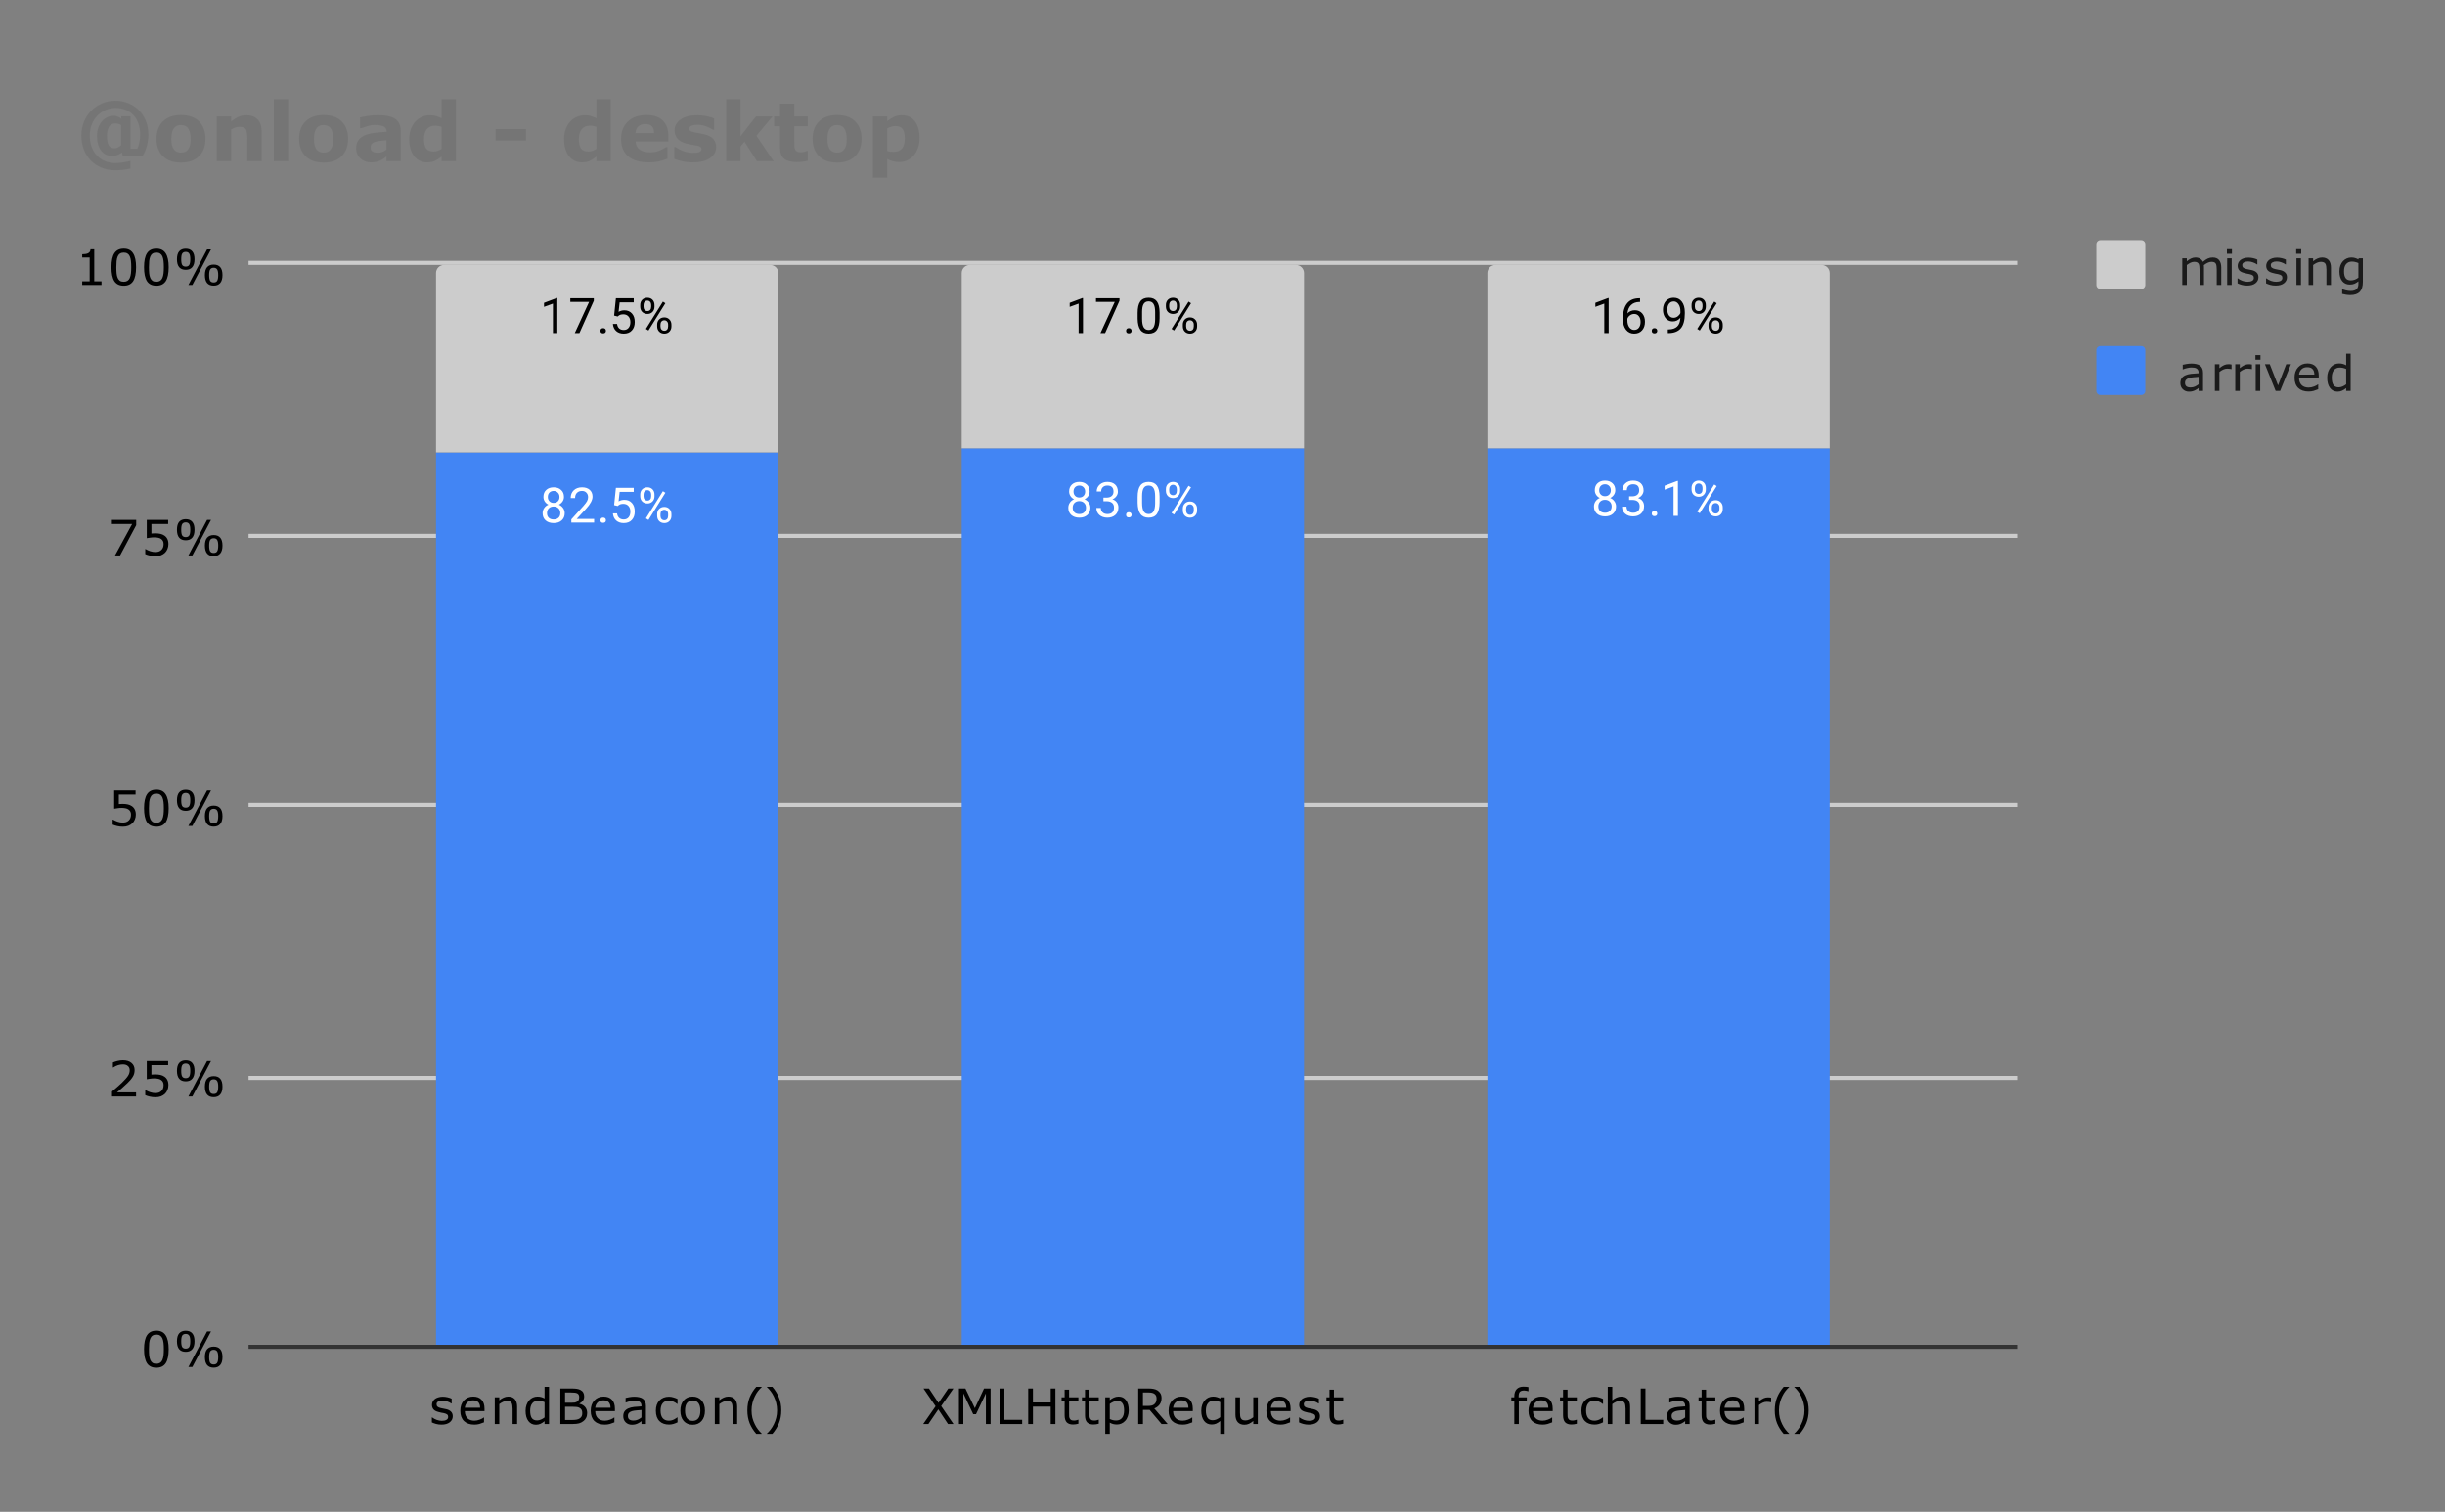
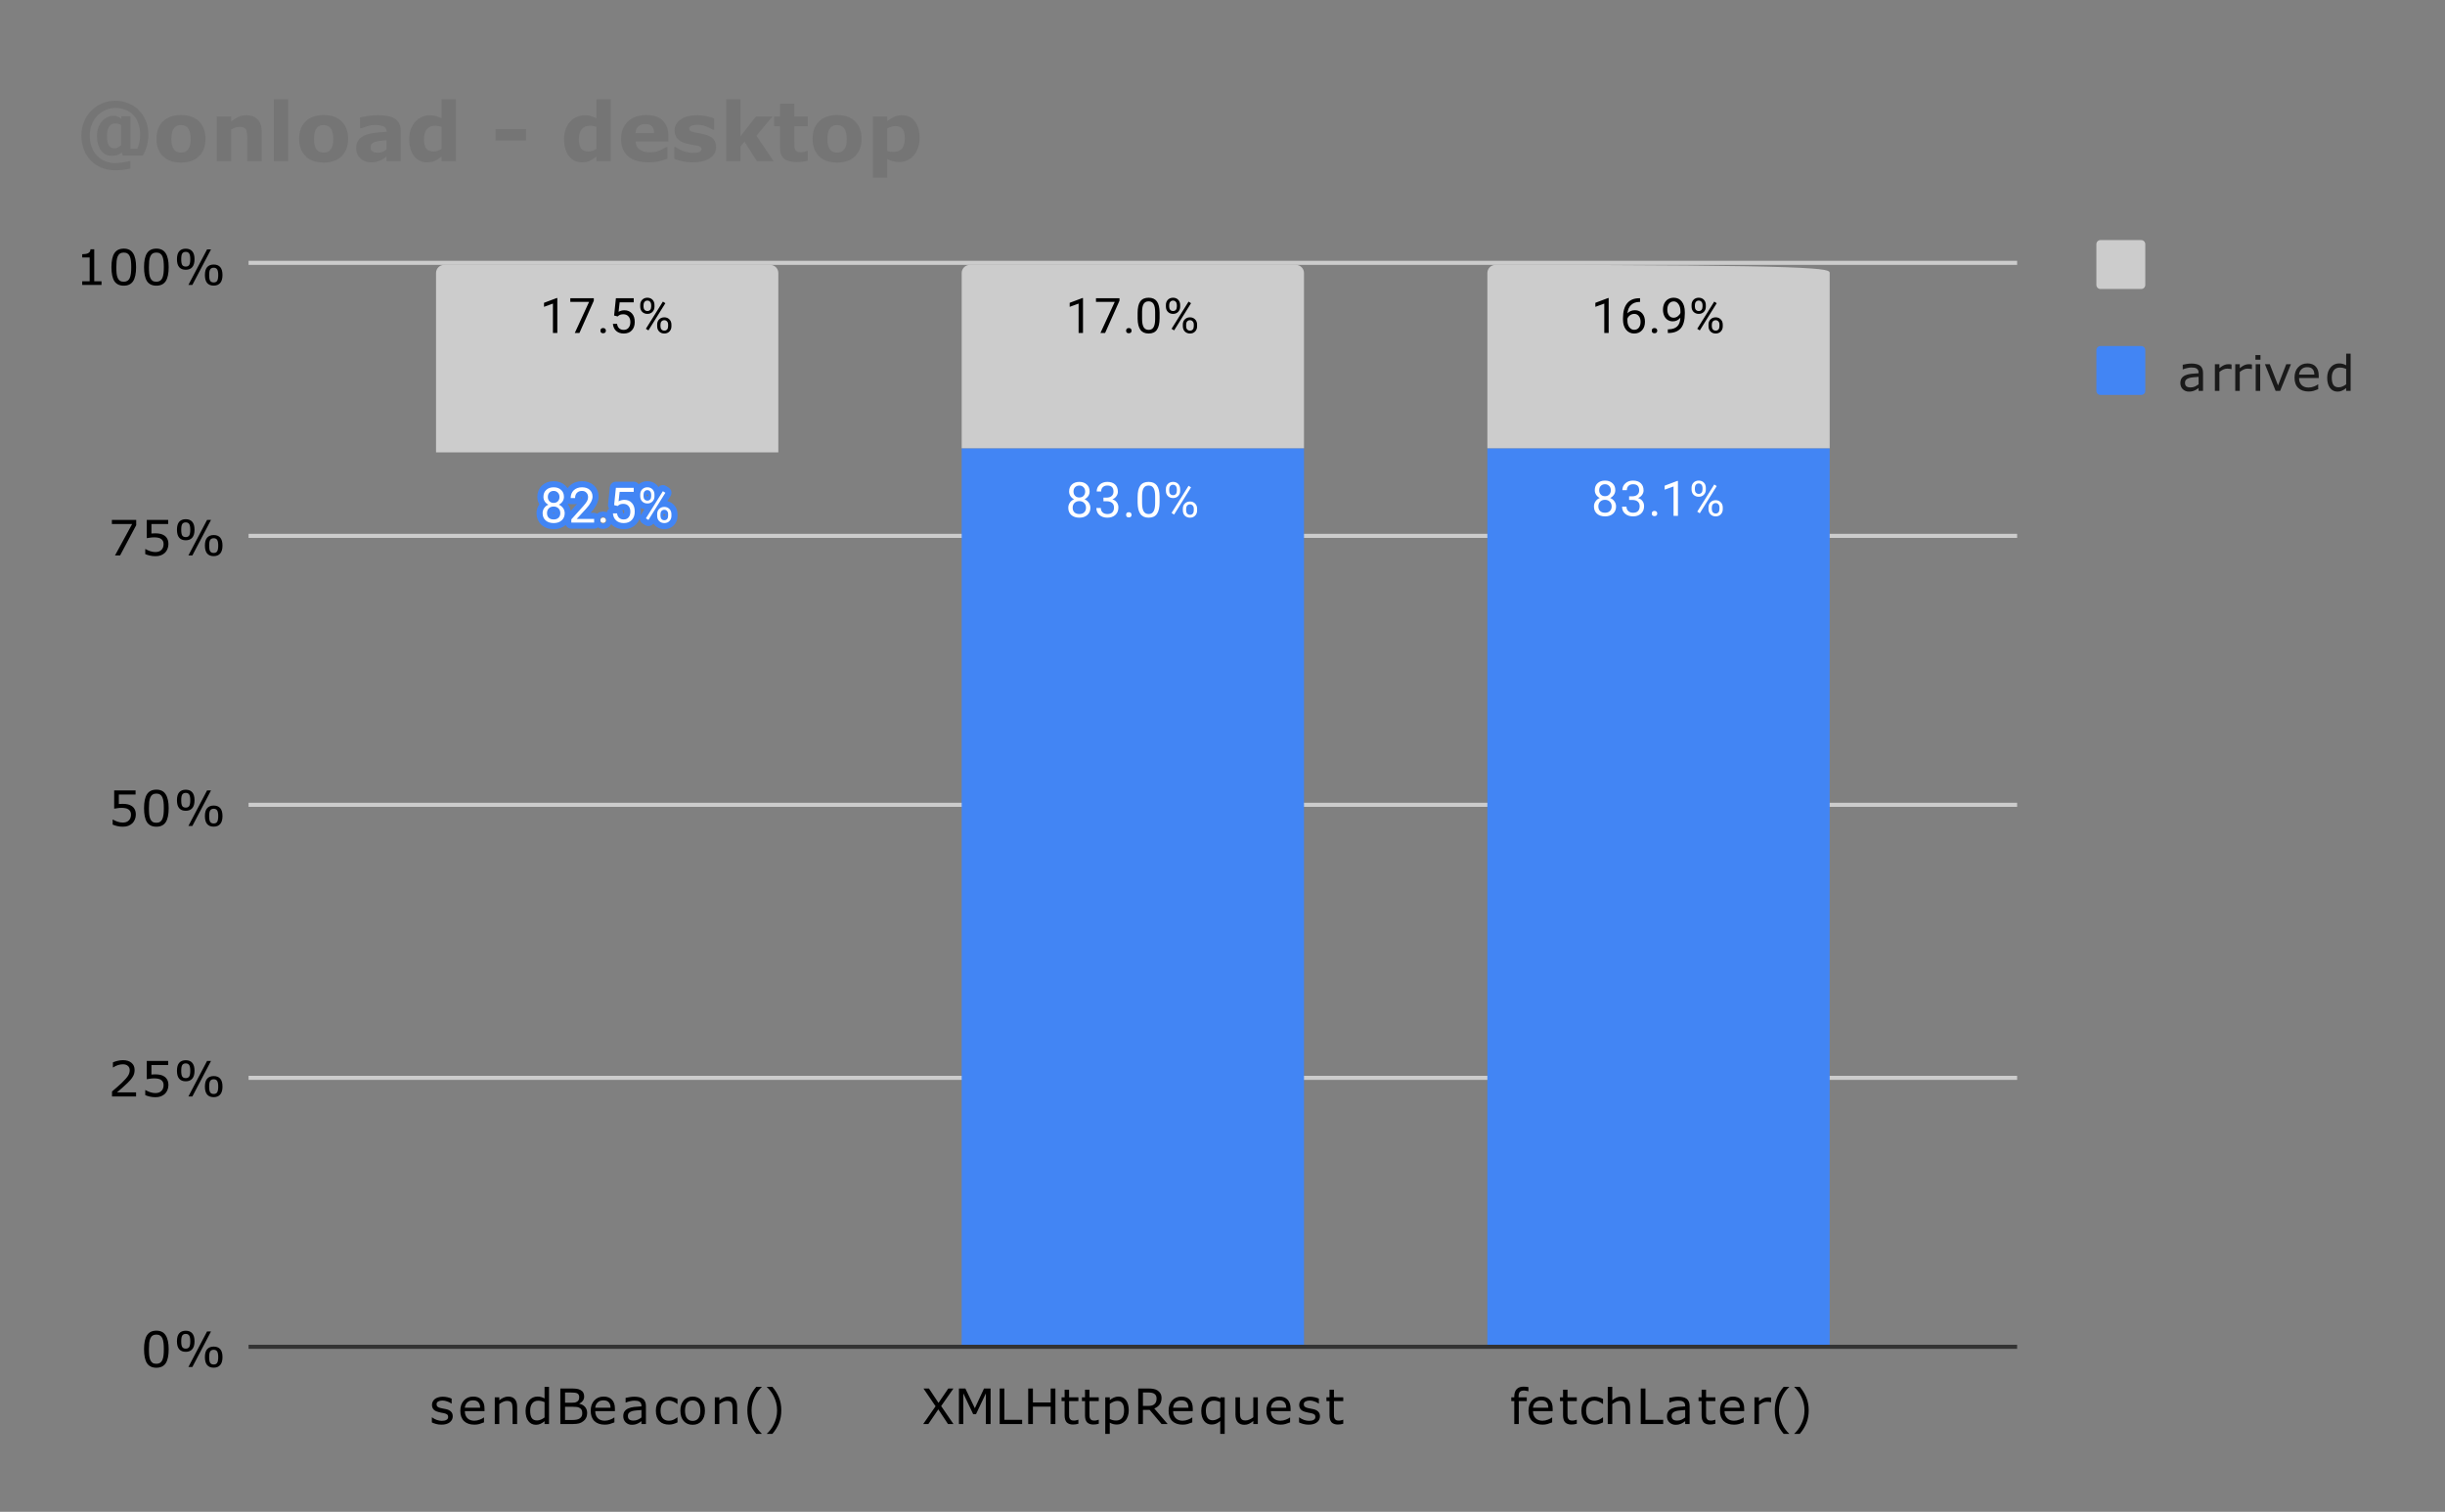
<svg xmlns="http://www.w3.org/2000/svg" version="1.1" viewBox="0.0 0.0 600.0 371.0" fill="none" stroke="none" stroke-linecap="square" stroke-miterlimit="10" width="600" height="371">
  <rect x="0.0" y="0.0" width="600.0" height="371.0" fill="#808080" stroke="none" />
  <path fill="#ffffff" fill-opacity="0.0" d="M0 0L600.0 0L600.0 371.0L0 371.0L0 0Z" fill-rule="nonzero" />
  <path stroke="#333333" stroke-width="1.0" stroke-linecap="butt" d="M61.5 330.5L494.5 330.5" fill-rule="nonzero" />
  <path stroke="#cccccc" stroke-width="1.0" stroke-linecap="butt" d="M61.5 264.5L494.5 264.5" fill-rule="nonzero" />
  <path stroke="#cccccc" stroke-width="1.0" stroke-linecap="butt" d="M61.5 197.5L494.5 197.5" fill-rule="nonzero" />
  <path stroke="#cccccc" stroke-width="1.0" stroke-linecap="butt" d="M61.5 131.5L494.5 131.5" fill-rule="nonzero" />
  <path stroke="#cccccc" stroke-width="1.0" stroke-linecap="butt" d="M61.5 64.5L494.5 64.5" fill-rule="nonzero" />
  <clipPath id="id_0">
    <path d="M61.55 64.917L494.748 64.917L494.748 330.45L61.55 330.45L61.55 64.917Z" clip-rule="nonzero" />
  </clipPath>
  <path stroke="#000000" stroke-width="2.0" stroke-linecap="butt" stroke-opacity="0.0" clip-path="url(#id_0)" d="M191.0 330.0L107.0 330.0L107.0 111.0L191.0 111.0Z" fill-rule="nonzero" />
-   <path fill="#4285f4" clip-path="url(#id_0)" d="M191.0 330.0L107.0 330.0L107.0 111.0L191.0 111.0Z" fill-rule="nonzero" />
  <path stroke="#000000" stroke-width="2.0" stroke-linecap="butt" stroke-opacity="0.0" clip-path="url(#id_0)" d="M320.0 330.0L236.0 330.0L236.0 110.0L320.0 110.0Z" fill-rule="nonzero" />
  <path fill="#4285f4" clip-path="url(#id_0)" d="M320.0 330.0L236.0 330.0L236.0 110.0L320.0 110.0Z" fill-rule="nonzero" />
  <path stroke="#000000" stroke-width="2.0" stroke-linecap="butt" stroke-opacity="0.0" clip-path="url(#id_0)" d="M449.0 330.0L365.0 330.0L365.0 110.0L449.0 110.0Z" fill-rule="nonzero" />
  <path fill="#4285f4" clip-path="url(#id_0)" d="M449.0 330.0L365.0 330.0L365.0 110.0L449.0 110.0Z" fill-rule="nonzero" />
  <path stroke="#000000" stroke-width="2.0" stroke-linecap="butt" stroke-opacity="0.0" clip-path="url(#id_0)" d="M191.0 111.0L107.0 111.0L107.0 67.0C107.0 65.895 107.895 65.0 109.0 65.0L189.0 65.0C190.105 65.0 191.0 65.895 191.0 67.0Z" fill-rule="nonzero" />
  <path fill="#cccccc" clip-path="url(#id_0)" d="M191.0 111.0L107.0 111.0L107.0 67.0C107.0 65.895 107.895 65.0 109.0 65.0L189.0 65.0C190.105 65.0 191.0 65.895 191.0 67.0Z" fill-rule="nonzero" />
  <path stroke="#000000" stroke-width="2.0" stroke-linecap="butt" stroke-opacity="0.0" clip-path="url(#id_0)" d="M320.0 110.0L236.0 110.0L236.0 67.0C236.0 65.895 236.895 65.0 238.0 65.0L318.0 65.0C319.105 65.0 320.0 65.895 320.0 67.0Z" fill-rule="nonzero" />
  <path fill="#cccccc" clip-path="url(#id_0)" d="M320.0 110.0L236.0 110.0L236.0 67.0C236.0 65.895 236.895 65.0 238.0 65.0L318.0 65.0C319.105 65.0 320.0 65.895 320.0 67.0Z" fill-rule="nonzero" />
  <path stroke="#000000" stroke-width="2.0" stroke-linecap="butt" stroke-opacity="0.0" clip-path="url(#id_0)" d="M449.0 110.0L365.0 110.0L365.0 67.0C365.0 65.895 365.895 65.0 367.0 65.0L447.0 65.0C448.105 65.0 449.0 65.895 449.0 67.0Z" fill-rule="nonzero" />
-   <path fill="#cccccc" clip-path="url(#id_0)" d="M449.0 110.0L365.0 110.0L365.0 67.0C365.0 65.895 365.895 65.0 367.0 65.0L447.0 65.0C448.105 65.0 449.0 65.895 449.0 67.0Z" fill-rule="nonzero" />
+   <path fill="#cccccc" clip-path="url(#id_0)" d="M449.0 110.0L365.0 110.0L365.0 67.0C365.0 65.895 365.895 65.0 367.0 65.0C448.105 65.0 449.0 65.895 449.0 67.0Z" fill-rule="nonzero" />
  <path stroke="#4285f4" stroke-width="3.0" stroke-linejoin="round" stroke-linecap="round" d="M138.391 121.926Q138.391 122.566 138.047 123.066Q137.703 123.566 137.141 123.847Q137.797 124.129 138.188 124.691Q138.578 125.238 138.578 125.941Q138.578 127.035 137.828 127.707Q137.094 128.363 135.875 128.363Q134.641 128.363 133.891 127.707Q133.156 127.035 133.156 125.941Q133.156 125.238 133.531 124.691Q133.906 124.129 134.578 123.847Q134.016 123.566 133.688 123.066Q133.359 122.566 133.359 121.926Q133.359 120.847 134.047 120.222Q134.734 119.582 135.875 119.582Q137.0 119.582 137.688 120.222Q138.391 120.847 138.391 121.926ZM137.5 125.91Q137.5 125.191 137.047 124.754Q136.594 124.301 135.859 124.301Q135.125 124.301 134.672 124.754Q134.234 125.191 134.234 125.926Q134.234 126.644 134.672 127.066Q135.109 127.472 135.875 127.472Q136.625 127.472 137.062 127.051Q137.5 126.629 137.5 125.91ZM135.875 120.472Q135.234 120.472 134.828 120.879Q134.438 121.269 134.438 121.957Q134.438 122.597 134.828 123.004Q135.219 123.41 135.859 123.41Q136.516 123.41 136.906 123.004Q137.297 122.597 137.297 121.957Q137.297 121.301 136.891 120.894Q136.484 120.472 135.875 120.472ZM145.797 128.238L140.203 128.238L140.203 127.457L143.156 124.176Q143.812 123.426 144.062 122.972Q144.312 122.504 144.312 122.004Q144.312 121.332 143.906 120.91Q143.516 120.472 142.828 120.472Q142.031 120.472 141.578 120.941Q141.125 121.394 141.125 122.222L140.047 122.222Q140.047 121.035 140.797 120.316Q141.562 119.582 142.828 119.582Q144.031 119.582 144.719 120.207Q145.406 120.832 145.406 121.879Q145.406 123.129 143.797 124.879L141.516 127.347L145.797 127.347L145.797 128.238ZM147.344 127.676Q147.344 127.394 147.5 127.207Q147.672 127.019 148.0 127.019Q148.344 127.019 148.516 127.207Q148.688 127.394 148.688 127.676Q148.688 127.941 148.516 128.129Q148.344 128.301 148.0 128.301Q147.672 128.301 147.5 128.129Q147.344 127.941 147.344 127.676ZM150.703 123.957L151.141 119.707L155.516 119.707L155.516 120.707L152.062 120.707L151.797 123.035Q152.438 122.66 153.234 122.66Q154.391 122.66 155.078 123.441Q155.766 124.207 155.766 125.519Q155.766 126.832 155.047 127.597Q154.344 128.363 153.062 128.363Q151.938 128.363 151.219 127.738Q150.5 127.097 150.406 125.988L151.422 125.988Q151.531 126.722 151.953 127.097Q152.375 127.472 153.062 127.472Q153.812 127.472 154.25 126.957Q154.688 126.441 154.688 125.535Q154.688 124.676 154.219 124.16Q153.75 123.644 152.969 123.644Q152.266 123.644 151.859 123.941L151.578 124.176L150.703 123.957ZM157.109 121.347Q157.109 120.582 157.594 120.082Q158.094 119.582 158.859 119.582Q159.641 119.582 160.125 120.082Q160.609 120.582 160.609 121.379L160.609 121.801Q160.609 122.566 160.109 123.066Q159.625 123.551 158.875 123.551Q158.109 123.551 157.609 123.066Q157.109 122.566 157.109 121.754L157.109 121.347ZM157.922 121.801Q157.922 122.254 158.172 122.551Q158.438 122.847 158.875 122.847Q159.297 122.847 159.547 122.566Q159.797 122.269 159.797 121.769L159.797 121.347Q159.797 120.894 159.547 120.597Q159.297 120.285 158.859 120.285Q158.422 120.285 158.172 120.597Q157.922 120.894 157.922 121.363L157.922 121.801ZM161.266 126.144Q161.266 125.379 161.75 124.894Q162.25 124.394 163.016 124.394Q163.781 124.394 164.266 124.894Q164.766 125.379 164.766 126.191L164.766 126.597Q164.766 127.363 164.281 127.863Q163.797 128.363 163.031 128.363Q162.266 128.363 161.766 127.879Q161.266 127.379 161.266 126.566L161.266 126.144ZM162.078 126.597Q162.078 127.066 162.328 127.363Q162.594 127.66 163.031 127.66Q163.453 127.66 163.703 127.379Q163.953 127.082 163.953 126.582L163.953 126.144Q163.953 125.676 163.688 125.394Q163.438 125.097 163.016 125.097Q162.594 125.097 162.328 125.394Q162.078 125.676 162.078 126.176L162.078 126.597ZM159.125 127.597L158.5 127.207L162.672 120.535L163.281 120.926L159.125 127.597Z" fill-rule="nonzero" />
  <path fill="#ffffff" d="M138.391 121.926Q138.391 122.566 138.047 123.066Q137.703 123.566 137.141 123.847Q137.797 124.129 138.188 124.691Q138.578 125.238 138.578 125.941Q138.578 127.035 137.828 127.707Q137.094 128.363 135.875 128.363Q134.641 128.363 133.891 127.707Q133.156 127.035 133.156 125.941Q133.156 125.238 133.531 124.691Q133.906 124.129 134.578 123.847Q134.016 123.566 133.688 123.066Q133.359 122.566 133.359 121.926Q133.359 120.847 134.047 120.222Q134.734 119.582 135.875 119.582Q137.0 119.582 137.688 120.222Q138.391 120.847 138.391 121.926ZM137.5 125.91Q137.5 125.191 137.047 124.754Q136.594 124.301 135.859 124.301Q135.125 124.301 134.672 124.754Q134.234 125.191 134.234 125.926Q134.234 126.644 134.672 127.066Q135.109 127.472 135.875 127.472Q136.625 127.472 137.062 127.051Q137.5 126.629 137.5 125.91ZM135.875 120.472Q135.234 120.472 134.828 120.879Q134.438 121.269 134.438 121.957Q134.438 122.597 134.828 123.004Q135.219 123.41 135.859 123.41Q136.516 123.41 136.906 123.004Q137.297 122.597 137.297 121.957Q137.297 121.301 136.891 120.894Q136.484 120.472 135.875 120.472ZM145.797 128.238L140.203 128.238L140.203 127.457L143.156 124.176Q143.812 123.426 144.062 122.972Q144.312 122.504 144.312 122.004Q144.312 121.332 143.906 120.91Q143.516 120.472 142.828 120.472Q142.031 120.472 141.578 120.941Q141.125 121.394 141.125 122.222L140.047 122.222Q140.047 121.035 140.797 120.316Q141.562 119.582 142.828 119.582Q144.031 119.582 144.719 120.207Q145.406 120.832 145.406 121.879Q145.406 123.129 143.797 124.879L141.516 127.347L145.797 127.347L145.797 128.238ZM147.344 127.676Q147.344 127.394 147.5 127.207Q147.672 127.019 148.0 127.019Q148.344 127.019 148.516 127.207Q148.688 127.394 148.688 127.676Q148.688 127.941 148.516 128.129Q148.344 128.301 148.0 128.301Q147.672 128.301 147.5 128.129Q147.344 127.941 147.344 127.676ZM150.703 123.957L151.141 119.707L155.516 119.707L155.516 120.707L152.062 120.707L151.797 123.035Q152.438 122.66 153.234 122.66Q154.391 122.66 155.078 123.441Q155.766 124.207 155.766 125.519Q155.766 126.832 155.047 127.597Q154.344 128.363 153.062 128.363Q151.938 128.363 151.219 127.738Q150.5 127.097 150.406 125.988L151.422 125.988Q151.531 126.722 151.953 127.097Q152.375 127.472 153.062 127.472Q153.812 127.472 154.25 126.957Q154.688 126.441 154.688 125.535Q154.688 124.676 154.219 124.16Q153.75 123.644 152.969 123.644Q152.266 123.644 151.859 123.941L151.578 124.176L150.703 123.957ZM157.109 121.347Q157.109 120.582 157.594 120.082Q158.094 119.582 158.859 119.582Q159.641 119.582 160.125 120.082Q160.609 120.582 160.609 121.379L160.609 121.801Q160.609 122.566 160.109 123.066Q159.625 123.551 158.875 123.551Q158.109 123.551 157.609 123.066Q157.109 122.566 157.109 121.754L157.109 121.347ZM157.922 121.801Q157.922 122.254 158.172 122.551Q158.438 122.847 158.875 122.847Q159.297 122.847 159.547 122.566Q159.797 122.269 159.797 121.769L159.797 121.347Q159.797 120.894 159.547 120.597Q159.297 120.285 158.859 120.285Q158.422 120.285 158.172 120.597Q157.922 120.894 157.922 121.363L157.922 121.801ZM161.266 126.144Q161.266 125.379 161.75 124.894Q162.25 124.394 163.016 124.394Q163.781 124.394 164.266 124.894Q164.766 125.379 164.766 126.191L164.766 126.597Q164.766 127.363 164.281 127.863Q163.797 128.363 163.031 128.363Q162.266 128.363 161.766 127.879Q161.266 127.379 161.266 126.566L161.266 126.144ZM162.078 126.597Q162.078 127.066 162.328 127.363Q162.594 127.66 163.031 127.66Q163.453 127.66 163.703 127.379Q163.953 127.082 163.953 126.582L163.953 126.144Q163.953 125.676 163.688 125.394Q163.438 125.097 163.016 125.097Q162.594 125.097 162.328 125.394Q162.078 125.676 162.078 126.176L162.078 126.597ZM159.125 127.597L158.5 127.207L162.672 120.535L163.281 120.926L159.125 127.597Z" fill-rule="nonzero" />
  <path stroke="#4285f4" stroke-width="3.0" stroke-linejoin="round" stroke-linecap="round" d="M267.391 120.598Q267.391 121.239 267.047 121.739Q266.703 122.239 266.141 122.52Q266.797 122.801 267.188 123.364Q267.578 123.91 267.578 124.614Q267.578 125.707 266.828 126.379Q266.094 127.035 264.875 127.035Q263.641 127.035 262.891 126.379Q262.156 125.707 262.156 124.614Q262.156 123.91 262.531 123.364Q262.906 122.801 263.578 122.52Q263.016 122.239 262.688 121.739Q262.359 121.239 262.359 120.598Q262.359 119.52 263.047 118.895Q263.734 118.254 264.875 118.254Q266.0 118.254 266.688 118.895Q267.391 119.52 267.391 120.598ZM266.5 124.582Q266.5 123.864 266.047 123.426Q265.594 122.973 264.859 122.973Q264.125 122.973 263.672 123.426Q263.234 123.864 263.234 124.598Q263.234 125.317 263.672 125.739Q264.109 126.145 264.875 126.145Q265.625 126.145 266.062 125.723Q266.5 125.301 266.5 124.582ZM264.875 119.145Q264.234 119.145 263.828 119.551Q263.438 119.942 263.438 120.629Q263.438 121.27 263.828 121.676Q264.219 122.082 264.859 122.082Q265.516 122.082 265.906 121.676Q266.297 121.27 266.297 120.629Q266.297 119.973 265.891 119.567Q265.484 119.145 264.875 119.145ZM270.781 122.114L271.594 122.114Q272.375 122.098 272.812 121.707Q273.25 121.317 273.25 120.645Q273.25 119.145 271.75 119.145Q271.047 119.145 270.625 119.551Q270.219 119.957 270.219 120.614L269.125 120.614Q269.125 119.598 269.859 118.926Q270.609 118.254 271.75 118.254Q272.953 118.254 273.641 118.895Q274.328 119.535 274.328 120.676Q274.328 121.239 273.969 121.754Q273.609 122.27 272.984 122.535Q273.688 122.754 274.062 123.27Q274.453 123.785 274.453 124.535Q274.453 125.676 273.703 126.364Q272.953 127.035 271.75 127.035Q270.562 127.035 269.797 126.379Q269.047 125.723 269.047 124.66L270.141 124.66Q270.141 125.332 270.578 125.739Q271.016 126.145 271.766 126.145Q272.547 126.145 272.953 125.739Q273.375 125.317 273.375 124.551Q273.375 123.817 272.922 123.426Q272.469 123.02 271.594 123.004L270.781 123.004L270.781 122.114ZM276.344 126.348Q276.344 126.067 276.5 125.879Q276.672 125.692 277.0 125.692Q277.344 125.692 277.516 125.879Q277.688 126.067 277.688 126.348Q277.688 126.614 277.516 126.801Q277.344 126.973 277.0 126.973Q276.672 126.973 276.5 126.801Q276.344 126.614 276.344 126.348ZM284.562 123.27Q284.562 125.176 283.906 126.114Q283.266 127.035 281.875 127.035Q280.516 127.035 279.859 126.129Q279.203 125.223 279.172 123.41L279.172 121.973Q279.172 120.082 279.812 119.176Q280.469 118.254 281.859 118.254Q283.234 118.254 283.891 119.145Q284.547 120.02 284.562 121.864L284.562 123.27ZM283.469 121.785Q283.469 120.41 283.078 119.785Q282.703 119.145 281.859 119.145Q281.031 119.145 280.641 119.785Q280.266 120.41 280.266 121.707L280.266 123.442Q280.266 124.817 280.656 125.489Q281.062 126.145 281.875 126.145Q282.672 126.145 283.062 125.52Q283.453 124.895 283.469 123.567L283.469 121.785ZM286.109 120.02Q286.109 119.254 286.594 118.754Q287.094 118.254 287.859 118.254Q288.641 118.254 289.125 118.754Q289.609 119.254 289.609 120.051L289.609 120.473Q289.609 121.239 289.109 121.739Q288.625 122.223 287.875 122.223Q287.109 122.223 286.609 121.739Q286.109 121.239 286.109 120.426L286.109 120.02ZM286.922 120.473Q286.922 120.926 287.172 121.223Q287.438 121.52 287.875 121.52Q288.297 121.52 288.547 121.239Q288.797 120.942 288.797 120.442L288.797 120.02Q288.797 119.567 288.547 119.27Q288.297 118.957 287.859 118.957Q287.422 118.957 287.172 119.27Q286.922 119.567 286.922 120.035L286.922 120.473ZM290.266 124.817Q290.266 124.051 290.75 123.567Q291.25 123.067 292.016 123.067Q292.781 123.067 293.266 123.567Q293.766 124.051 293.766 124.864L293.766 125.27Q293.766 126.035 293.281 126.535Q292.797 127.035 292.031 127.035Q291.266 127.035 290.766 126.551Q290.266 126.051 290.266 125.239L290.266 124.817ZM291.078 125.27Q291.078 125.739 291.328 126.035Q291.594 126.332 292.031 126.332Q292.453 126.332 292.703 126.051Q292.953 125.754 292.953 125.254L292.953 124.817Q292.953 124.348 292.688 124.067Q292.438 123.77 292.016 123.77Q291.594 123.77 291.328 124.067Q291.078 124.348 291.078 124.848L291.078 125.27ZM288.125 126.27L287.5 125.879L291.672 119.207L292.281 119.598L288.125 126.27Z" fill-rule="nonzero" />
  <path fill="#ffffff" d="M267.391 120.598Q267.391 121.239 267.047 121.739Q266.703 122.239 266.141 122.52Q266.797 122.801 267.188 123.364Q267.578 123.91 267.578 124.614Q267.578 125.707 266.828 126.379Q266.094 127.035 264.875 127.035Q263.641 127.035 262.891 126.379Q262.156 125.707 262.156 124.614Q262.156 123.91 262.531 123.364Q262.906 122.801 263.578 122.52Q263.016 122.239 262.688 121.739Q262.359 121.239 262.359 120.598Q262.359 119.52 263.047 118.895Q263.734 118.254 264.875 118.254Q266.0 118.254 266.688 118.895Q267.391 119.52 267.391 120.598ZM266.5 124.582Q266.5 123.864 266.047 123.426Q265.594 122.973 264.859 122.973Q264.125 122.973 263.672 123.426Q263.234 123.864 263.234 124.598Q263.234 125.317 263.672 125.739Q264.109 126.145 264.875 126.145Q265.625 126.145 266.062 125.723Q266.5 125.301 266.5 124.582ZM264.875 119.145Q264.234 119.145 263.828 119.551Q263.438 119.942 263.438 120.629Q263.438 121.27 263.828 121.676Q264.219 122.082 264.859 122.082Q265.516 122.082 265.906 121.676Q266.297 121.27 266.297 120.629Q266.297 119.973 265.891 119.567Q265.484 119.145 264.875 119.145ZM270.781 122.114L271.594 122.114Q272.375 122.098 272.812 121.707Q273.25 121.317 273.25 120.645Q273.25 119.145 271.75 119.145Q271.047 119.145 270.625 119.551Q270.219 119.957 270.219 120.614L269.125 120.614Q269.125 119.598 269.859 118.926Q270.609 118.254 271.75 118.254Q272.953 118.254 273.641 118.895Q274.328 119.535 274.328 120.676Q274.328 121.239 273.969 121.754Q273.609 122.27 272.984 122.535Q273.688 122.754 274.062 123.27Q274.453 123.785 274.453 124.535Q274.453 125.676 273.703 126.364Q272.953 127.035 271.75 127.035Q270.562 127.035 269.797 126.379Q269.047 125.723 269.047 124.66L270.141 124.66Q270.141 125.332 270.578 125.739Q271.016 126.145 271.766 126.145Q272.547 126.145 272.953 125.739Q273.375 125.317 273.375 124.551Q273.375 123.817 272.922 123.426Q272.469 123.02 271.594 123.004L270.781 123.004L270.781 122.114ZM276.344 126.348Q276.344 126.067 276.5 125.879Q276.672 125.692 277.0 125.692Q277.344 125.692 277.516 125.879Q277.688 126.067 277.688 126.348Q277.688 126.614 277.516 126.801Q277.344 126.973 277.0 126.973Q276.672 126.973 276.5 126.801Q276.344 126.614 276.344 126.348ZM284.562 123.27Q284.562 125.176 283.906 126.114Q283.266 127.035 281.875 127.035Q280.516 127.035 279.859 126.129Q279.203 125.223 279.172 123.41L279.172 121.973Q279.172 120.082 279.812 119.176Q280.469 118.254 281.859 118.254Q283.234 118.254 283.891 119.145Q284.547 120.02 284.562 121.864L284.562 123.27ZM283.469 121.785Q283.469 120.41 283.078 119.785Q282.703 119.145 281.859 119.145Q281.031 119.145 280.641 119.785Q280.266 120.41 280.266 121.707L280.266 123.442Q280.266 124.817 280.656 125.489Q281.062 126.145 281.875 126.145Q282.672 126.145 283.062 125.52Q283.453 124.895 283.469 123.567L283.469 121.785ZM286.109 120.02Q286.109 119.254 286.594 118.754Q287.094 118.254 287.859 118.254Q288.641 118.254 289.125 118.754Q289.609 119.254 289.609 120.051L289.609 120.473Q289.609 121.239 289.109 121.739Q288.625 122.223 287.875 122.223Q287.109 122.223 286.609 121.739Q286.109 121.239 286.109 120.426L286.109 120.02ZM286.922 120.473Q286.922 120.926 287.172 121.223Q287.438 121.52 287.875 121.52Q288.297 121.52 288.547 121.239Q288.797 120.942 288.797 120.442L288.797 120.02Q288.797 119.567 288.547 119.27Q288.297 118.957 287.859 118.957Q287.422 118.957 287.172 119.27Q286.922 119.567 286.922 120.035L286.922 120.473ZM290.266 124.817Q290.266 124.051 290.75 123.567Q291.25 123.067 292.016 123.067Q292.781 123.067 293.266 123.567Q293.766 124.051 293.766 124.864L293.766 125.27Q293.766 126.035 293.281 126.535Q292.797 127.035 292.031 127.035Q291.266 127.035 290.766 126.551Q290.266 126.051 290.266 125.239L290.266 124.817ZM291.078 125.27Q291.078 125.739 291.328 126.035Q291.594 126.332 292.031 126.332Q292.453 126.332 292.703 126.051Q292.953 125.754 292.953 125.254L292.953 124.817Q292.953 124.348 292.688 124.067Q292.438 123.77 292.016 123.77Q291.594 123.77 291.328 124.067Q291.078 124.348 291.078 124.848L291.078 125.27ZM288.125 126.27L287.5 125.879L291.672 119.207L292.281 119.598L288.125 126.27Z" fill-rule="nonzero" />
  <path stroke="#4285f4" stroke-width="3.0" stroke-linejoin="round" stroke-linecap="round" d="M396.391 120.279Q396.391 120.92 396.047 121.42Q395.703 121.92 395.141 122.201Q395.797 122.482 396.188 123.045Q396.578 123.592 396.578 124.295Q396.578 125.389 395.828 126.061Q395.094 126.717 393.875 126.717Q392.641 126.717 391.891 126.061Q391.156 125.389 391.156 124.295Q391.156 123.592 391.531 123.045Q391.906 122.482 392.578 122.201Q392.016 121.92 391.688 121.42Q391.359 120.92 391.359 120.279Q391.359 119.201 392.047 118.576Q392.734 117.936 393.875 117.936Q395.0 117.936 395.688 118.576Q396.391 119.201 396.391 120.279ZM395.5 124.264Q395.5 123.545 395.047 123.107Q394.594 122.654 393.859 122.654Q393.125 122.654 392.672 123.107Q392.234 123.545 392.234 124.279Q392.234 124.998 392.672 125.42Q393.109 125.826 393.875 125.826Q394.625 125.826 395.062 125.404Q395.5 124.982 395.5 124.264ZM393.875 118.826Q393.234 118.826 392.828 119.232Q392.438 119.623 392.438 120.311Q392.438 120.951 392.828 121.357Q393.219 121.764 393.859 121.764Q394.516 121.764 394.906 121.357Q395.297 120.951 395.297 120.311Q395.297 119.654 394.891 119.248Q394.484 118.826 393.875 118.826ZM399.781 121.795L400.594 121.795Q401.375 121.779 401.812 121.389Q402.25 120.998 402.25 120.326Q402.25 118.826 400.75 118.826Q400.047 118.826 399.625 119.232Q399.219 119.639 399.219 120.295L398.125 120.295Q398.125 119.279 398.859 118.607Q399.609 117.936 400.75 117.936Q401.953 117.936 402.641 118.576Q403.328 119.217 403.328 120.357Q403.328 120.92 402.969 121.436Q402.609 121.951 401.984 122.217Q402.688 122.436 403.062 122.951Q403.453 123.467 403.453 124.217Q403.453 125.357 402.703 126.045Q401.953 126.717 400.75 126.717Q399.562 126.717 398.797 126.061Q398.047 125.404 398.047 124.342L399.141 124.342Q399.141 125.014 399.578 125.42Q400.016 125.826 400.766 125.826Q401.547 125.826 401.953 125.42Q402.375 124.998 402.375 124.232Q402.375 123.498 401.922 123.107Q401.469 122.701 400.594 122.686L399.781 122.686L399.781 121.795ZM405.344 126.029Q405.344 125.748 405.5 125.561Q405.672 125.373 406.0 125.373Q406.344 125.373 406.516 125.561Q406.688 125.748 406.688 126.029Q406.688 126.295 406.516 126.482Q406.344 126.654 406.0 126.654Q405.672 126.654 405.5 126.482Q405.344 126.295 405.344 126.029ZM411.766 126.592L410.688 126.592L410.688 119.373L408.5 120.17L408.5 119.186L411.609 118.014L411.766 118.014L411.766 126.592ZM415.109 119.701Q415.109 118.936 415.594 118.436Q416.094 117.936 416.859 117.936Q417.641 117.936 418.125 118.436Q418.609 118.936 418.609 119.732L418.609 120.154Q418.609 120.92 418.109 121.42Q417.625 121.904 416.875 121.904Q416.109 121.904 415.609 121.42Q415.109 120.92 415.109 120.107L415.109 119.701ZM415.922 120.154Q415.922 120.607 416.172 120.904Q416.438 121.201 416.875 121.201Q417.297 121.201 417.547 120.92Q417.797 120.623 417.797 120.123L417.797 119.701Q417.797 119.248 417.547 118.951Q417.297 118.639 416.859 118.639Q416.422 118.639 416.172 118.951Q415.922 119.248 415.922 119.717L415.922 120.154ZM419.266 124.498Q419.266 123.732 419.75 123.248Q420.25 122.748 421.016 122.748Q421.781 122.748 422.266 123.248Q422.766 123.732 422.766 124.545L422.766 124.951Q422.766 125.717 422.281 126.217Q421.797 126.717 421.031 126.717Q420.266 126.717 419.766 126.232Q419.266 125.732 419.266 124.92L419.266 124.498ZM420.078 124.951Q420.078 125.42 420.328 125.717Q420.594 126.014 421.031 126.014Q421.453 126.014 421.703 125.732Q421.953 125.436 421.953 124.936L421.953 124.498Q421.953 124.029 421.688 123.748Q421.438 123.451 421.016 123.451Q420.594 123.451 420.328 123.748Q420.078 124.029 420.078 124.529L420.078 124.951ZM417.125 125.951L416.5 125.561L420.672 118.889L421.281 119.279L417.125 125.951Z" fill-rule="nonzero" />
  <path fill="#ffffff" d="M396.391 120.279Q396.391 120.92 396.047 121.42Q395.703 121.92 395.141 122.201Q395.797 122.482 396.188 123.045Q396.578 123.592 396.578 124.295Q396.578 125.389 395.828 126.061Q395.094 126.717 393.875 126.717Q392.641 126.717 391.891 126.061Q391.156 125.389 391.156 124.295Q391.156 123.592 391.531 123.045Q391.906 122.482 392.578 122.201Q392.016 121.92 391.688 121.42Q391.359 120.92 391.359 120.279Q391.359 119.201 392.047 118.576Q392.734 117.936 393.875 117.936Q395.0 117.936 395.688 118.576Q396.391 119.201 396.391 120.279ZM395.5 124.264Q395.5 123.545 395.047 123.107Q394.594 122.654 393.859 122.654Q393.125 122.654 392.672 123.107Q392.234 123.545 392.234 124.279Q392.234 124.998 392.672 125.42Q393.109 125.826 393.875 125.826Q394.625 125.826 395.062 125.404Q395.5 124.982 395.5 124.264ZM393.875 118.826Q393.234 118.826 392.828 119.232Q392.438 119.623 392.438 120.311Q392.438 120.951 392.828 121.357Q393.219 121.764 393.859 121.764Q394.516 121.764 394.906 121.357Q395.297 120.951 395.297 120.311Q395.297 119.654 394.891 119.248Q394.484 118.826 393.875 118.826ZM399.781 121.795L400.594 121.795Q401.375 121.779 401.812 121.389Q402.25 120.998 402.25 120.326Q402.25 118.826 400.75 118.826Q400.047 118.826 399.625 119.232Q399.219 119.639 399.219 120.295L398.125 120.295Q398.125 119.279 398.859 118.607Q399.609 117.936 400.75 117.936Q401.953 117.936 402.641 118.576Q403.328 119.217 403.328 120.357Q403.328 120.92 402.969 121.436Q402.609 121.951 401.984 122.217Q402.688 122.436 403.062 122.951Q403.453 123.467 403.453 124.217Q403.453 125.357 402.703 126.045Q401.953 126.717 400.75 126.717Q399.562 126.717 398.797 126.061Q398.047 125.404 398.047 124.342L399.141 124.342Q399.141 125.014 399.578 125.42Q400.016 125.826 400.766 125.826Q401.547 125.826 401.953 125.42Q402.375 124.998 402.375 124.232Q402.375 123.498 401.922 123.107Q401.469 122.701 400.594 122.686L399.781 122.686L399.781 121.795ZM405.344 126.029Q405.344 125.748 405.5 125.561Q405.672 125.373 406.0 125.373Q406.344 125.373 406.516 125.561Q406.688 125.748 406.688 126.029Q406.688 126.295 406.516 126.482Q406.344 126.654 406.0 126.654Q405.672 126.654 405.5 126.482Q405.344 126.295 405.344 126.029ZM411.766 126.592L410.688 126.592L410.688 119.373L408.5 120.17L408.5 119.186L411.609 118.014L411.766 118.014L411.766 126.592ZM415.109 119.701Q415.109 118.936 415.594 118.436Q416.094 117.936 416.859 117.936Q417.641 117.936 418.125 118.436Q418.609 118.936 418.609 119.732L418.609 120.154Q418.609 120.92 418.109 121.42Q417.625 121.904 416.875 121.904Q416.109 121.904 415.609 121.42Q415.109 120.92 415.109 120.107L415.109 119.701ZM415.922 120.154Q415.922 120.607 416.172 120.904Q416.438 121.201 416.875 121.201Q417.297 121.201 417.547 120.92Q417.797 120.623 417.797 120.123L417.797 119.701Q417.797 119.248 417.547 118.951Q417.297 118.639 416.859 118.639Q416.422 118.639 416.172 118.951Q415.922 119.248 415.922 119.717L415.922 120.154ZM419.266 124.498Q419.266 123.732 419.75 123.248Q420.25 122.748 421.016 122.748Q421.781 122.748 422.266 123.248Q422.766 123.732 422.766 124.545L422.766 124.951Q422.766 125.717 422.281 126.217Q421.797 126.717 421.031 126.717Q420.266 126.717 419.766 126.232Q419.266 125.732 419.266 124.92L419.266 124.498ZM420.078 124.951Q420.078 125.42 420.328 125.717Q420.594 126.014 421.031 126.014Q421.453 126.014 421.703 125.732Q421.953 125.436 421.953 124.936L421.953 124.498Q421.953 124.029 421.688 123.748Q421.438 123.451 421.016 123.451Q420.594 123.451 420.328 123.748Q420.078 124.029 420.078 124.529L420.078 124.951ZM417.125 125.951L416.5 125.561L420.672 118.889L421.281 119.279L417.125 125.951Z" fill-rule="nonzero" />
  <path stroke="#cccccc" stroke-width="3.0" stroke-linejoin="round" stroke-linecap="round" d="M136.766 81.717L135.688 81.717L135.688 74.498L133.5 75.295L133.5 74.31L136.609 73.139L136.766 73.139L136.766 81.717ZM145.719 73.795L142.188 81.717L141.047 81.717L144.562 74.076L139.953 74.076L139.953 73.185L145.719 73.185L145.719 73.795ZM147.344 81.154Q147.344 80.873 147.5 80.685Q147.672 80.498 148.0 80.498Q148.344 80.498 148.516 80.685Q148.688 80.873 148.688 81.154Q148.688 81.42 148.516 81.607Q148.344 81.779 148.0 81.779Q147.672 81.779 147.5 81.607Q147.344 81.42 147.344 81.154ZM150.703 77.435L151.141 73.185L155.516 73.185L155.516 74.185L152.062 74.185L151.797 76.514Q152.438 76.139 153.234 76.139Q154.391 76.139 155.078 76.92Q155.766 77.685 155.766 78.998Q155.766 80.31 155.047 81.076Q154.344 81.842 153.062 81.842Q151.938 81.842 151.219 81.217Q150.5 80.576 150.406 79.467L151.422 79.467Q151.531 80.201 151.953 80.576Q152.375 80.951 153.062 80.951Q153.812 80.951 154.25 80.435Q154.688 79.92 154.688 79.014Q154.688 78.154 154.219 77.639Q153.75 77.123 152.969 77.123Q152.266 77.123 151.859 77.42L151.578 77.654L150.703 77.435ZM157.109 74.826Q157.109 74.06 157.594 73.56Q158.094 73.06 158.859 73.06Q159.641 73.06 160.125 73.56Q160.609 74.06 160.609 74.857L160.609 75.279Q160.609 76.045 160.109 76.545Q159.625 77.029 158.875 77.029Q158.109 77.029 157.609 76.545Q157.109 76.045 157.109 75.232L157.109 74.826ZM157.922 75.279Q157.922 75.732 158.172 76.029Q158.438 76.326 158.875 76.326Q159.297 76.326 159.547 76.045Q159.797 75.748 159.797 75.248L159.797 74.826Q159.797 74.373 159.547 74.076Q159.297 73.764 158.859 73.764Q158.422 73.764 158.172 74.076Q157.922 74.373 157.922 74.842L157.922 75.279ZM161.266 79.623Q161.266 78.857 161.75 78.373Q162.25 77.873 163.016 77.873Q163.781 77.873 164.266 78.373Q164.766 78.857 164.766 79.67L164.766 80.076Q164.766 80.842 164.281 81.342Q163.797 81.842 163.031 81.842Q162.266 81.842 161.766 81.357Q161.266 80.857 161.266 80.045L161.266 79.623ZM162.078 80.076Q162.078 80.545 162.328 80.842Q162.594 81.139 163.031 81.139Q163.453 81.139 163.703 80.857Q163.953 80.56 163.953 80.06L163.953 79.623Q163.953 79.154 163.688 78.873Q163.438 78.576 163.016 78.576Q162.594 78.576 162.328 78.873Q162.078 79.154 162.078 79.654L162.078 80.076ZM159.125 81.076L158.5 80.685L162.672 74.014L163.281 74.404L159.125 81.076Z" fill-rule="nonzero" />
  <path fill="#000000" d="M136.766 81.717L135.688 81.717L135.688 74.498L133.5 75.295L133.5 74.31L136.609 73.139L136.766 73.139L136.766 81.717ZM145.719 73.795L142.188 81.717L141.047 81.717L144.562 74.076L139.953 74.076L139.953 73.185L145.719 73.185L145.719 73.795ZM147.344 81.154Q147.344 80.873 147.5 80.685Q147.672 80.498 148.0 80.498Q148.344 80.498 148.516 80.685Q148.688 80.873 148.688 81.154Q148.688 81.42 148.516 81.607Q148.344 81.779 148.0 81.779Q147.672 81.779 147.5 81.607Q147.344 81.42 147.344 81.154ZM150.703 77.435L151.141 73.185L155.516 73.185L155.516 74.185L152.062 74.185L151.797 76.514Q152.438 76.139 153.234 76.139Q154.391 76.139 155.078 76.92Q155.766 77.685 155.766 78.998Q155.766 80.31 155.047 81.076Q154.344 81.842 153.062 81.842Q151.938 81.842 151.219 81.217Q150.5 80.576 150.406 79.467L151.422 79.467Q151.531 80.201 151.953 80.576Q152.375 80.951 153.062 80.951Q153.812 80.951 154.25 80.435Q154.688 79.92 154.688 79.014Q154.688 78.154 154.219 77.639Q153.75 77.123 152.969 77.123Q152.266 77.123 151.859 77.42L151.578 77.654L150.703 77.435ZM157.109 74.826Q157.109 74.06 157.594 73.56Q158.094 73.06 158.859 73.06Q159.641 73.06 160.125 73.56Q160.609 74.06 160.609 74.857L160.609 75.279Q160.609 76.045 160.109 76.545Q159.625 77.029 158.875 77.029Q158.109 77.029 157.609 76.545Q157.109 76.045 157.109 75.232L157.109 74.826ZM157.922 75.279Q157.922 75.732 158.172 76.029Q158.438 76.326 158.875 76.326Q159.297 76.326 159.547 76.045Q159.797 75.748 159.797 75.248L159.797 74.826Q159.797 74.373 159.547 74.076Q159.297 73.764 158.859 73.764Q158.422 73.764 158.172 74.076Q157.922 74.373 157.922 74.842L157.922 75.279ZM161.266 79.623Q161.266 78.857 161.75 78.373Q162.25 77.873 163.016 77.873Q163.781 77.873 164.266 78.373Q164.766 78.857 164.766 79.67L164.766 80.076Q164.766 80.842 164.281 81.342Q163.797 81.842 163.031 81.842Q162.266 81.842 161.766 81.357Q161.266 80.857 161.266 80.045L161.266 79.623ZM162.078 80.076Q162.078 80.545 162.328 80.842Q162.594 81.139 163.031 81.139Q163.453 81.139 163.703 80.857Q163.953 80.56 163.953 80.06L163.953 79.623Q163.953 79.154 163.688 78.873Q163.438 78.576 163.016 78.576Q162.594 78.576 162.328 78.873Q162.078 79.154 162.078 79.654L162.078 80.076ZM159.125 81.076L158.5 80.685L162.672 74.014L163.281 74.404L159.125 81.076Z" fill-rule="nonzero" />
  <path stroke="#cccccc" stroke-width="3.0" stroke-linejoin="round" stroke-linecap="round" d="M265.766 81.717L264.688 81.717L264.688 74.498L262.5 75.295L262.5 74.31L265.609 73.139L265.766 73.139L265.766 81.717ZM274.719 73.795L271.188 81.717L270.047 81.717L273.562 74.076L268.953 74.076L268.953 73.185L274.719 73.185L274.719 73.795ZM276.344 81.154Q276.344 80.873 276.5 80.685Q276.672 80.498 277.0 80.498Q277.344 80.498 277.516 80.685Q277.688 80.873 277.688 81.154Q277.688 81.42 277.516 81.607Q277.344 81.779 277.0 81.779Q276.672 81.779 276.5 81.607Q276.344 81.42 276.344 81.154ZM284.562 78.076Q284.562 79.982 283.906 80.92Q283.266 81.842 281.875 81.842Q280.516 81.842 279.859 80.935Q279.203 80.029 279.172 78.217L279.172 76.779Q279.172 74.889 279.812 73.982Q280.469 73.06 281.859 73.06Q283.234 73.06 283.891 73.951Q284.547 74.826 284.562 76.67L284.562 78.076ZM283.469 76.592Q283.469 75.217 283.078 74.592Q282.703 73.951 281.859 73.951Q281.031 73.951 280.641 74.592Q280.266 75.217 280.266 76.514L280.266 78.248Q280.266 79.623 280.656 80.295Q281.062 80.951 281.875 80.951Q282.672 80.951 283.062 80.326Q283.453 79.701 283.469 78.373L283.469 76.592ZM286.109 74.826Q286.109 74.06 286.594 73.56Q287.094 73.06 287.859 73.06Q288.641 73.06 289.125 73.56Q289.609 74.06 289.609 74.857L289.609 75.279Q289.609 76.045 289.109 76.545Q288.625 77.029 287.875 77.029Q287.109 77.029 286.609 76.545Q286.109 76.045 286.109 75.232L286.109 74.826ZM286.922 75.279Q286.922 75.732 287.172 76.029Q287.438 76.326 287.875 76.326Q288.297 76.326 288.547 76.045Q288.797 75.748 288.797 75.248L288.797 74.826Q288.797 74.373 288.547 74.076Q288.297 73.764 287.859 73.764Q287.422 73.764 287.172 74.076Q286.922 74.373 286.922 74.842L286.922 75.279ZM290.266 79.623Q290.266 78.857 290.75 78.373Q291.25 77.873 292.016 77.873Q292.781 77.873 293.266 78.373Q293.766 78.857 293.766 79.67L293.766 80.076Q293.766 80.842 293.281 81.342Q292.797 81.842 292.031 81.842Q291.266 81.842 290.766 81.357Q290.266 80.857 290.266 80.045L290.266 79.623ZM291.078 80.076Q291.078 80.545 291.328 80.842Q291.594 81.139 292.031 81.139Q292.453 81.139 292.703 80.857Q292.953 80.56 292.953 80.06L292.953 79.623Q292.953 79.154 292.688 78.873Q292.438 78.576 292.016 78.576Q291.594 78.576 291.328 78.873Q291.078 79.154 291.078 79.654L291.078 80.076ZM288.125 81.076L287.5 80.685L291.672 74.014L292.281 74.404L288.125 81.076Z" fill-rule="nonzero" />
  <path fill="#000000" d="M265.766 81.717L264.688 81.717L264.688 74.498L262.5 75.295L262.5 74.31L265.609 73.139L265.766 73.139L265.766 81.717ZM274.719 73.795L271.188 81.717L270.047 81.717L273.562 74.076L268.953 74.076L268.953 73.185L274.719 73.185L274.719 73.795ZM276.344 81.154Q276.344 80.873 276.5 80.685Q276.672 80.498 277.0 80.498Q277.344 80.498 277.516 80.685Q277.688 80.873 277.688 81.154Q277.688 81.42 277.516 81.607Q277.344 81.779 277.0 81.779Q276.672 81.779 276.5 81.607Q276.344 81.42 276.344 81.154ZM284.562 78.076Q284.562 79.982 283.906 80.92Q283.266 81.842 281.875 81.842Q280.516 81.842 279.859 80.935Q279.203 80.029 279.172 78.217L279.172 76.779Q279.172 74.889 279.812 73.982Q280.469 73.06 281.859 73.06Q283.234 73.06 283.891 73.951Q284.547 74.826 284.562 76.67L284.562 78.076ZM283.469 76.592Q283.469 75.217 283.078 74.592Q282.703 73.951 281.859 73.951Q281.031 73.951 280.641 74.592Q280.266 75.217 280.266 76.514L280.266 78.248Q280.266 79.623 280.656 80.295Q281.062 80.951 281.875 80.951Q282.672 80.951 283.062 80.326Q283.453 79.701 283.469 78.373L283.469 76.592ZM286.109 74.826Q286.109 74.06 286.594 73.56Q287.094 73.06 287.859 73.06Q288.641 73.06 289.125 73.56Q289.609 74.06 289.609 74.857L289.609 75.279Q289.609 76.045 289.109 76.545Q288.625 77.029 287.875 77.029Q287.109 77.029 286.609 76.545Q286.109 76.045 286.109 75.232L286.109 74.826ZM286.922 75.279Q286.922 75.732 287.172 76.029Q287.438 76.326 287.875 76.326Q288.297 76.326 288.547 76.045Q288.797 75.748 288.797 75.248L288.797 74.826Q288.797 74.373 288.547 74.076Q288.297 73.764 287.859 73.764Q287.422 73.764 287.172 74.076Q286.922 74.373 286.922 74.842L286.922 75.279ZM290.266 79.623Q290.266 78.857 290.75 78.373Q291.25 77.873 292.016 77.873Q292.781 77.873 293.266 78.373Q293.766 78.857 293.766 79.67L293.766 80.076Q293.766 80.842 293.281 81.342Q292.797 81.842 292.031 81.842Q291.266 81.842 290.766 81.357Q290.266 80.857 290.266 80.045L290.266 79.623ZM291.078 80.076Q291.078 80.545 291.328 80.842Q291.594 81.139 292.031 81.139Q292.453 81.139 292.703 80.857Q292.953 80.56 292.953 80.06L292.953 79.623Q292.953 79.154 292.688 78.873Q292.438 78.576 292.016 78.576Q291.594 78.576 291.328 78.873Q291.078 79.154 291.078 79.654L291.078 80.076ZM288.125 81.076L287.5 80.685L291.672 74.014L292.281 74.404L288.125 81.076Z" fill-rule="nonzero" />
  <path stroke="#cccccc" stroke-width="3.0" stroke-linejoin="round" stroke-linecap="round" d="M394.766 81.717L393.688 81.717L393.688 74.498L391.5 75.295L391.5 74.31L394.609 73.139L394.766 73.139L394.766 81.717ZM402.469 73.185L402.469 74.092L402.266 74.092Q401.0 74.123 400.25 74.857Q399.5 75.576 399.375 76.889Q400.062 76.123 401.219 76.123Q402.328 76.123 403.0 76.904Q403.672 77.685 403.672 78.935Q403.672 80.248 402.953 81.045Q402.234 81.842 401.016 81.842Q399.797 81.842 399.031 80.904Q398.281 79.951 398.281 78.467L398.281 78.06Q398.281 75.701 399.281 74.451Q400.281 73.201 402.266 73.185L402.469 73.185ZM401.047 77.029Q400.484 77.029 400.016 77.357Q399.547 77.685 399.359 78.201L399.359 78.592Q399.359 79.654 399.828 80.295Q400.312 80.935 401.016 80.935Q401.75 80.935 402.172 80.404Q402.594 79.857 402.594 78.982Q402.594 78.107 402.172 77.576Q401.75 77.029 401.047 77.029ZM405.344 81.154Q405.344 80.873 405.5 80.685Q405.672 80.498 406.0 80.498Q406.344 80.498 406.516 80.685Q406.688 80.873 406.688 81.154Q406.688 81.42 406.516 81.607Q406.344 81.779 406.0 81.779Q405.672 81.779 405.5 81.607Q405.344 81.42 405.344 81.154ZM412.359 77.967Q412.031 78.373 411.547 78.623Q411.078 78.857 410.516 78.857Q409.781 78.857 409.234 78.498Q408.688 78.139 408.391 77.482Q408.094 76.81 408.094 76.014Q408.094 75.17 408.406 74.482Q408.734 73.795 409.328 73.435Q409.938 73.06 410.734 73.06Q412.0 73.06 412.719 74.014Q413.453 74.967 413.453 76.592L413.453 76.904Q413.453 79.404 412.469 80.545Q411.484 81.685 409.5 81.717L409.281 81.717L409.281 80.81L409.516 80.81Q410.859 80.779 411.578 80.107Q412.297 79.435 412.359 77.967ZM410.688 77.967Q411.234 77.967 411.688 77.639Q412.156 77.295 412.375 76.81L412.375 76.373Q412.375 75.31 411.906 74.639Q411.438 73.967 410.734 73.967Q410.016 73.967 409.578 74.514Q409.156 75.06 409.156 75.967Q409.156 76.842 409.562 77.404Q409.984 77.967 410.688 77.967ZM415.109 74.826Q415.109 74.06 415.594 73.56Q416.094 73.06 416.859 73.06Q417.641 73.06 418.125 73.56Q418.609 74.06 418.609 74.857L418.609 75.279Q418.609 76.045 418.109 76.545Q417.625 77.029 416.875 77.029Q416.109 77.029 415.609 76.545Q415.109 76.045 415.109 75.232L415.109 74.826ZM415.922 75.279Q415.922 75.732 416.172 76.029Q416.438 76.326 416.875 76.326Q417.297 76.326 417.547 76.045Q417.797 75.748 417.797 75.248L417.797 74.826Q417.797 74.373 417.547 74.076Q417.297 73.764 416.859 73.764Q416.422 73.764 416.172 74.076Q415.922 74.373 415.922 74.842L415.922 75.279ZM419.266 79.623Q419.266 78.857 419.75 78.373Q420.25 77.873 421.016 77.873Q421.781 77.873 422.266 78.373Q422.766 78.857 422.766 79.67L422.766 80.076Q422.766 80.842 422.281 81.342Q421.797 81.842 421.031 81.842Q420.266 81.842 419.766 81.357Q419.266 80.857 419.266 80.045L419.266 79.623ZM420.078 80.076Q420.078 80.545 420.328 80.842Q420.594 81.139 421.031 81.139Q421.453 81.139 421.703 80.857Q421.953 80.56 421.953 80.06L421.953 79.623Q421.953 79.154 421.688 78.873Q421.438 78.576 421.016 78.576Q420.594 78.576 420.328 78.873Q420.078 79.154 420.078 79.654L420.078 80.076ZM417.125 81.076L416.5 80.685L420.672 74.014L421.281 74.404L417.125 81.076Z" fill-rule="nonzero" />
  <path fill="#000000" d="M394.766 81.717L393.688 81.717L393.688 74.498L391.5 75.295L391.5 74.31L394.609 73.139L394.766 73.139L394.766 81.717ZM402.469 73.185L402.469 74.092L402.266 74.092Q401.0 74.123 400.25 74.857Q399.5 75.576 399.375 76.889Q400.062 76.123 401.219 76.123Q402.328 76.123 403.0 76.904Q403.672 77.685 403.672 78.935Q403.672 80.248 402.953 81.045Q402.234 81.842 401.016 81.842Q399.797 81.842 399.031 80.904Q398.281 79.951 398.281 78.467L398.281 78.06Q398.281 75.701 399.281 74.451Q400.281 73.201 402.266 73.185L402.469 73.185ZM401.047 77.029Q400.484 77.029 400.016 77.357Q399.547 77.685 399.359 78.201L399.359 78.592Q399.359 79.654 399.828 80.295Q400.312 80.935 401.016 80.935Q401.75 80.935 402.172 80.404Q402.594 79.857 402.594 78.982Q402.594 78.107 402.172 77.576Q401.75 77.029 401.047 77.029ZM405.344 81.154Q405.344 80.873 405.5 80.685Q405.672 80.498 406.0 80.498Q406.344 80.498 406.516 80.685Q406.688 80.873 406.688 81.154Q406.688 81.42 406.516 81.607Q406.344 81.779 406.0 81.779Q405.672 81.779 405.5 81.607Q405.344 81.42 405.344 81.154ZM412.359 77.967Q412.031 78.373 411.547 78.623Q411.078 78.857 410.516 78.857Q409.781 78.857 409.234 78.498Q408.688 78.139 408.391 77.482Q408.094 76.81 408.094 76.014Q408.094 75.17 408.406 74.482Q408.734 73.795 409.328 73.435Q409.938 73.06 410.734 73.06Q412.0 73.06 412.719 74.014Q413.453 74.967 413.453 76.592L413.453 76.904Q413.453 79.404 412.469 80.545Q411.484 81.685 409.5 81.717L409.281 81.717L409.281 80.81L409.516 80.81Q410.859 80.779 411.578 80.107Q412.297 79.435 412.359 77.967ZM410.688 77.967Q411.234 77.967 411.688 77.639Q412.156 77.295 412.375 76.81L412.375 76.373Q412.375 75.31 411.906 74.639Q411.438 73.967 410.734 73.967Q410.016 73.967 409.578 74.514Q409.156 75.06 409.156 75.967Q409.156 76.842 409.562 77.404Q409.984 77.967 410.688 77.967ZM415.109 74.826Q415.109 74.06 415.594 73.56Q416.094 73.06 416.859 73.06Q417.641 73.06 418.125 73.56Q418.609 74.06 418.609 74.857L418.609 75.279Q418.609 76.045 418.109 76.545Q417.625 77.029 416.875 77.029Q416.109 77.029 415.609 76.545Q415.109 76.045 415.109 75.232L415.109 74.826ZM415.922 75.279Q415.922 75.732 416.172 76.029Q416.438 76.326 416.875 76.326Q417.297 76.326 417.547 76.045Q417.797 75.748 417.797 75.248L417.797 74.826Q417.797 74.373 417.547 74.076Q417.297 73.764 416.859 73.764Q416.422 73.764 416.172 74.076Q415.922 74.373 415.922 74.842L415.922 75.279ZM419.266 79.623Q419.266 78.857 419.75 78.373Q420.25 77.873 421.016 77.873Q421.781 77.873 422.266 78.373Q422.766 78.857 422.766 79.67L422.766 80.076Q422.766 80.842 422.281 81.342Q421.797 81.842 421.031 81.842Q420.266 81.842 419.766 81.357Q419.266 80.857 419.266 80.045L419.266 79.623ZM420.078 80.076Q420.078 80.545 420.328 80.842Q420.594 81.139 421.031 81.139Q421.453 81.139 421.703 80.857Q421.953 80.56 421.953 80.06L421.953 79.623Q421.953 79.154 421.688 78.873Q421.438 78.576 421.016 78.576Q420.594 78.576 420.328 78.873Q420.078 79.154 420.078 79.654L420.078 80.076ZM417.125 81.076L416.5 80.685L420.672 74.014L421.281 74.404L417.125 81.076Z" fill-rule="nonzero" />
  <path fill="#000000" d="M41.394 331.091Q41.394 333.434 40.659 334.544Q39.925 335.637 38.378 335.637Q36.8 335.637 36.066 334.528Q35.347 333.403 35.347 331.091Q35.347 328.762 36.081 327.653Q36.816 326.544 38.378 326.544Q39.941 326.544 40.659 327.684Q41.394 328.809 41.394 331.091ZM39.847 333.747Q40.05 333.262 40.128 332.622Q40.206 331.981 40.206 331.091Q40.206 330.2 40.128 329.544Q40.05 328.887 39.847 328.419Q39.644 327.966 39.284 327.747Q38.925 327.512 38.378 327.512Q37.816 327.512 37.456 327.747Q37.097 327.966 36.894 328.434Q36.691 328.872 36.612 329.575Q36.55 330.262 36.55 331.091Q36.55 332.012 36.612 332.637Q36.675 333.247 36.878 333.731Q37.081 334.184 37.425 334.434Q37.784 334.669 38.378 334.669Q38.925 334.669 39.284 334.434Q39.644 334.2 39.847 333.747ZM47.737 329.137Q47.737 330.45 47.175 331.091Q46.628 331.731 45.581 331.731Q44.519 331.731 43.972 331.091Q43.425 330.45 43.425 329.153Q43.425 327.841 43.972 327.2Q44.534 326.559 45.581 326.559Q46.644 326.559 47.191 327.216Q47.737 327.856 47.737 329.137ZM51.784 326.731L47.206 335.45L46.237 335.45L50.816 326.731L51.784 326.731ZM54.597 333.028Q54.597 334.341 54.034 334.981Q53.472 335.622 52.441 335.622Q51.378 335.622 50.831 334.981Q50.284 334.325 50.284 333.028Q50.284 331.716 50.831 331.091Q51.394 330.45 52.441 330.45Q53.503 330.45 54.05 331.091Q54.597 331.716 54.597 333.028ZM46.691 329.137Q46.691 328.137 46.425 327.747Q46.159 327.341 45.581 327.341Q44.987 327.341 44.722 327.747Q44.472 328.137 44.472 329.153Q44.472 330.169 44.722 330.559Q44.987 330.95 45.581 330.95Q46.159 330.95 46.425 330.559Q46.691 330.169 46.691 329.137ZM53.55 333.028Q53.55 332.028 53.284 331.637Q53.034 331.231 52.441 331.231Q51.847 331.231 51.581 331.637Q51.331 332.028 51.331 333.028Q51.331 334.044 51.581 334.45Q51.847 334.841 52.441 334.841Q53.034 334.841 53.284 334.45Q53.55 334.044 53.55 333.028Z" fill-rule="nonzero" />
  <path fill="#000000" d="M33.394 269.067L27.488 269.067L27.488 267.848Q28.113 267.317 28.722 266.785Q29.347 266.254 29.878 265.739Q31.003 264.645 31.409 264.004Q31.831 263.364 31.831 262.614Q31.831 261.942 31.378 261.567Q30.941 261.176 30.144 261.176Q29.597 261.176 28.972 261.364Q28.363 261.551 27.769 261.942L27.706 261.942L27.706 260.707Q28.128 260.504 28.816 260.332Q29.519 260.16 30.159 260.16Q31.503 260.16 32.269 260.817Q33.034 261.457 33.034 262.567Q33.034 263.067 32.909 263.504Q32.784 263.926 32.534 264.301Q32.3 264.676 31.988 265.035Q31.691 265.379 31.253 265.801Q30.628 266.41 29.956 266.989Q29.284 267.567 28.706 268.067L33.394 268.067L33.394 269.067ZM41.331 266.301Q41.331 266.91 41.097 267.473Q40.878 268.02 40.503 268.395Q40.081 268.801 39.487 269.035Q38.909 269.254 38.144 269.254Q37.425 269.254 36.753 269.098Q36.097 268.942 35.644 268.739L35.644 267.504L35.722 267.504Q36.206 267.801 36.847 268.02Q37.503 268.239 38.112 268.239Q38.534 268.239 38.925 268.129Q39.316 268.004 39.612 267.707Q39.878 267.457 40.003 267.114Q40.144 266.754 40.144 266.285Q40.144 265.832 39.987 265.535Q39.831 265.223 39.55 265.035Q39.253 264.801 38.816 264.723Q38.378 264.629 37.831 264.629Q37.316 264.629 36.831 264.707Q36.362 264.77 36.019 264.832L36.019 260.348L41.269 260.348L41.269 261.364L37.159 261.364L37.159 263.692Q37.409 263.66 37.659 263.66Q37.925 263.645 38.128 263.645Q38.831 263.645 39.362 263.77Q39.894 263.879 40.347 264.192Q40.816 264.504 41.066 265.02Q41.331 265.52 41.331 266.301ZM47.737 262.754Q47.737 264.067 47.175 264.707Q46.628 265.348 45.581 265.348Q44.519 265.348 43.972 264.707Q43.425 264.067 43.425 262.77Q43.425 261.457 43.972 260.817Q44.534 260.176 45.581 260.176Q46.644 260.176 47.191 260.832Q47.737 261.473 47.737 262.754ZM51.784 260.348L47.206 269.067L46.237 269.067L50.816 260.348L51.784 260.348ZM54.597 266.645Q54.597 267.957 54.034 268.598Q53.472 269.239 52.441 269.239Q51.378 269.239 50.831 268.598Q50.284 267.942 50.284 266.645Q50.284 265.332 50.831 264.707Q51.394 264.067 52.441 264.067Q53.503 264.067 54.05 264.707Q54.597 265.332 54.597 266.645ZM46.691 262.754Q46.691 261.754 46.425 261.364Q46.159 260.957 45.581 260.957Q44.987 260.957 44.722 261.364Q44.472 261.754 44.472 262.77Q44.472 263.785 44.722 264.176Q44.987 264.567 45.581 264.567Q46.159 264.567 46.425 264.176Q46.691 263.785 46.691 262.754ZM53.55 266.645Q53.55 265.645 53.284 265.254Q53.034 264.848 52.441 264.848Q51.847 264.848 51.581 265.254Q51.331 265.645 51.331 266.645Q51.331 267.66 51.581 268.067Q51.847 268.457 52.441 268.457Q53.034 268.457 53.284 268.067Q53.55 267.66 53.55 266.645Z" fill-rule="nonzero" />
  <path fill="#000000" d="M33.331 199.918Q33.331 200.527 33.097 201.09Q32.878 201.636 32.503 202.011Q32.081 202.418 31.488 202.652Q30.909 202.871 30.144 202.871Q29.425 202.871 28.753 202.715Q28.097 202.558 27.644 202.355L27.644 201.121L27.722 201.121Q28.206 201.418 28.847 201.636Q29.503 201.855 30.113 201.855Q30.534 201.855 30.925 201.746Q31.316 201.621 31.613 201.324Q31.878 201.074 32.003 200.73Q32.144 200.371 32.144 199.902Q32.144 199.449 31.988 199.152Q31.831 198.84 31.55 198.652Q31.253 198.418 30.816 198.34Q30.378 198.246 29.831 198.246Q29.316 198.246 28.831 198.324Q28.363 198.386 28.019 198.449L28.019 193.965L33.269 193.965L33.269 194.98L29.159 194.98L29.159 197.308Q29.409 197.277 29.659 197.277Q29.925 197.261 30.128 197.261Q30.831 197.261 31.363 197.386Q31.894 197.496 32.347 197.808Q32.816 198.121 33.066 198.636Q33.331 199.136 33.331 199.918ZM41.394 198.324Q41.394 200.668 40.659 201.777Q39.925 202.871 38.378 202.871Q36.8 202.871 36.066 201.761Q35.347 200.636 35.347 198.324Q35.347 195.996 36.081 194.886Q36.816 193.777 38.378 193.777Q39.941 193.777 40.659 194.918Q41.394 196.043 41.394 198.324ZM39.847 200.98Q40.05 200.496 40.128 199.855Q40.206 199.215 40.206 198.324Q40.206 197.433 40.128 196.777Q40.05 196.121 39.847 195.652Q39.644 195.199 39.284 194.98Q38.925 194.746 38.378 194.746Q37.816 194.746 37.456 194.98Q37.097 195.199 36.894 195.668Q36.691 196.105 36.612 196.808Q36.55 197.496 36.55 198.324Q36.55 199.246 36.612 199.871Q36.675 200.48 36.878 200.965Q37.081 201.418 37.425 201.668Q37.784 201.902 38.378 201.902Q38.925 201.902 39.284 201.668Q39.644 201.433 39.847 200.98ZM47.737 196.371Q47.737 197.683 47.175 198.324Q46.628 198.965 45.581 198.965Q44.519 198.965 43.972 198.324Q43.425 197.683 43.425 196.386Q43.425 195.074 43.972 194.433Q44.534 193.793 45.581 193.793Q46.644 193.793 47.191 194.449Q47.737 195.09 47.737 196.371ZM51.784 193.965L47.206 202.683L46.237 202.683L50.816 193.965L51.784 193.965ZM54.597 200.261Q54.597 201.574 54.034 202.215Q53.472 202.855 52.441 202.855Q51.378 202.855 50.831 202.215Q50.284 201.558 50.284 200.261Q50.284 198.949 50.831 198.324Q51.394 197.683 52.441 197.683Q53.503 197.683 54.05 198.324Q54.597 198.949 54.597 200.261ZM46.691 196.371Q46.691 195.371 46.425 194.98Q46.159 194.574 45.581 194.574Q44.987 194.574 44.722 194.98Q44.472 195.371 44.472 196.386Q44.472 197.402 44.722 197.793Q44.987 198.183 45.581 198.183Q46.159 198.183 46.425 197.793Q46.691 197.402 46.691 196.371ZM53.55 200.261Q53.55 199.261 53.284 198.871Q53.034 198.465 52.441 198.465Q51.847 198.465 51.581 198.871Q51.331 199.261 51.331 200.261Q51.331 201.277 51.581 201.683Q51.847 202.074 52.441 202.074Q53.034 202.074 53.284 201.683Q53.55 201.277 53.55 200.261Z" fill-rule="nonzero" />
  <path fill="#000000" d="M33.425 128.878L29.472 136.3L28.222 136.3L32.425 128.597L27.456 128.597L27.456 127.581L33.425 127.581L33.425 128.878ZM41.331 133.534Q41.331 134.144 41.097 134.706Q40.878 135.253 40.503 135.628Q40.081 136.034 39.487 136.269Q38.909 136.488 38.144 136.488Q37.425 136.488 36.753 136.331Q36.097 136.175 35.644 135.972L35.644 134.738L35.722 134.738Q36.206 135.034 36.847 135.253Q37.503 135.472 38.112 135.472Q38.534 135.472 38.925 135.363Q39.316 135.238 39.612 134.941Q39.878 134.691 40.003 134.347Q40.144 133.988 40.144 133.519Q40.144 133.066 39.987 132.769Q39.831 132.456 39.55 132.269Q39.253 132.034 38.816 131.956Q38.378 131.863 37.831 131.863Q37.316 131.863 36.831 131.941Q36.362 132.003 36.019 132.066L36.019 127.581L41.269 127.581L41.269 128.597L37.159 128.597L37.159 130.925Q37.409 130.894 37.659 130.894Q37.925 130.878 38.128 130.878Q38.831 130.878 39.362 131.003Q39.894 131.113 40.347 131.425Q40.816 131.738 41.066 132.253Q41.331 132.753 41.331 133.534ZM47.737 129.988Q47.737 131.3 47.175 131.941Q46.628 132.581 45.581 132.581Q44.519 132.581 43.972 131.941Q43.425 131.3 43.425 130.003Q43.425 128.691 43.972 128.05Q44.534 127.409 45.581 127.409Q46.644 127.409 47.191 128.066Q47.737 128.706 47.737 129.988ZM51.784 127.581L47.206 136.3L46.237 136.3L50.816 127.581L51.784 127.581ZM54.597 133.878Q54.597 135.191 54.034 135.831Q53.472 136.472 52.441 136.472Q51.378 136.472 50.831 135.831Q50.284 135.175 50.284 133.878Q50.284 132.566 50.831 131.941Q51.394 131.3 52.441 131.3Q53.503 131.3 54.05 131.941Q54.597 132.566 54.597 133.878ZM46.691 129.988Q46.691 128.988 46.425 128.597Q46.159 128.191 45.581 128.191Q44.987 128.191 44.722 128.597Q44.472 128.988 44.472 130.003Q44.472 131.019 44.722 131.409Q44.987 131.8 45.581 131.8Q46.159 131.8 46.425 131.409Q46.691 131.019 46.691 129.988ZM53.55 133.878Q53.55 132.878 53.284 132.488Q53.034 132.081 52.441 132.081Q51.847 132.081 51.581 132.488Q51.331 132.878 51.331 133.878Q51.331 134.894 51.581 135.3Q51.847 135.691 52.441 135.691Q53.034 135.691 53.284 135.3Q53.55 134.894 53.55 133.878Z" fill-rule="nonzero" />
  <path fill="#000000" d="M24.909 69.917L20.175 69.917L20.175 69.026L22.003 69.026L22.003 63.182L20.175 63.182L20.175 62.385Q20.55 62.385 20.972 62.323Q21.394 62.26 21.613 62.135Q21.878 61.995 22.034 61.776Q22.191 61.542 22.206 61.167L23.128 61.167L23.128 69.026L24.909 69.026L24.909 69.917ZM33.394 65.557Q33.394 67.901 32.659 69.01Q31.925 70.104 30.378 70.104Q28.8 70.104 28.066 68.995Q27.347 67.87 27.347 65.557Q27.347 63.229 28.081 62.12Q28.816 61.01 30.378 61.01Q31.941 61.01 32.659 62.151Q33.394 63.276 33.394 65.557ZM31.847 68.214Q32.05 67.729 32.128 67.089Q32.206 66.448 32.206 65.557Q32.206 64.667 32.128 64.01Q32.05 63.354 31.847 62.885Q31.644 62.432 31.284 62.214Q30.925 61.979 30.378 61.979Q29.816 61.979 29.456 62.214Q29.097 62.432 28.894 62.901Q28.691 63.339 28.613 64.042Q28.55 64.729 28.55 65.557Q28.55 66.479 28.613 67.104Q28.675 67.714 28.878 68.198Q29.081 68.651 29.425 68.901Q29.784 69.135 30.378 69.135Q30.925 69.135 31.284 68.901Q31.644 68.667 31.847 68.214ZM41.394 65.557Q41.394 67.901 40.659 69.01Q39.925 70.104 38.378 70.104Q36.8 70.104 36.066 68.995Q35.347 67.87 35.347 65.557Q35.347 63.229 36.081 62.12Q36.816 61.01 38.378 61.01Q39.941 61.01 40.659 62.151Q41.394 63.276 41.394 65.557ZM39.847 68.214Q40.05 67.729 40.128 67.089Q40.206 66.448 40.206 65.557Q40.206 64.667 40.128 64.01Q40.05 63.354 39.847 62.885Q39.644 62.432 39.284 62.214Q38.925 61.979 38.378 61.979Q37.816 61.979 37.456 62.214Q37.097 62.432 36.894 62.901Q36.691 63.339 36.612 64.042Q36.55 64.729 36.55 65.557Q36.55 66.479 36.612 67.104Q36.675 67.714 36.878 68.198Q37.081 68.651 37.425 68.901Q37.784 69.135 38.378 69.135Q38.925 69.135 39.284 68.901Q39.644 68.667 39.847 68.214ZM47.737 63.604Q47.737 64.917 47.175 65.557Q46.628 66.198 45.581 66.198Q44.519 66.198 43.972 65.557Q43.425 64.917 43.425 63.62Q43.425 62.307 43.972 61.667Q44.534 61.026 45.581 61.026Q46.644 61.026 47.191 61.682Q47.737 62.323 47.737 63.604ZM51.784 61.198L47.206 69.917L46.237 69.917L50.816 61.198L51.784 61.198ZM54.597 67.495Q54.597 68.807 54.034 69.448Q53.472 70.089 52.441 70.089Q51.378 70.089 50.831 69.448Q50.284 68.792 50.284 67.495Q50.284 66.182 50.831 65.557Q51.394 64.917 52.441 64.917Q53.503 64.917 54.05 65.557Q54.597 66.182 54.597 67.495ZM46.691 63.604Q46.691 62.604 46.425 62.214Q46.159 61.807 45.581 61.807Q44.987 61.807 44.722 62.214Q44.472 62.604 44.472 63.62Q44.472 64.635 44.722 65.026Q44.987 65.417 45.581 65.417Q46.159 65.417 46.425 65.026Q46.691 64.635 46.691 63.604ZM53.55 67.495Q53.55 66.495 53.284 66.104Q53.034 65.698 52.441 65.698Q51.847 65.698 51.581 66.104Q51.331 66.495 51.331 67.495Q51.331 68.51 51.581 68.917Q51.847 69.307 52.441 69.307Q53.034 69.307 53.284 68.917Q53.55 68.51 53.55 67.495Z" fill-rule="nonzero" />
  <path fill="#000000" d="M111.102 347.559Q111.102 348.466 110.352 349.044Q109.617 349.606 108.336 349.606Q107.602 349.606 106.992 349.434Q106.399 349.262 105.977 349.059L105.977 347.825L106.039 347.825Q106.555 348.216 107.195 348.45Q107.836 348.669 108.43 348.669Q109.149 348.669 109.555 348.434Q109.977 348.2 109.977 347.7Q109.977 347.309 109.742 347.122Q109.524 346.919 108.899 346.778Q108.664 346.731 108.274 346.669Q107.899 346.591 107.586 346.497Q106.727 346.278 106.367 345.841Q106.008 345.387 106.008 344.747Q106.008 344.341 106.18 343.981Q106.352 343.622 106.68 343.341Q107.008 343.075 107.508 342.919Q108.024 342.747 108.649 342.747Q109.242 342.747 109.836 342.887Q110.445 343.028 110.836 343.231L110.836 344.419L110.774 344.419Q110.352 344.106 109.742 343.903Q109.149 343.684 108.57 343.684Q107.961 343.684 107.539 343.919Q107.133 344.137 107.133 344.591Q107.133 344.997 107.383 345.2Q107.633 345.419 108.18 345.544Q108.492 345.606 108.867 345.684Q109.242 345.747 109.492 345.809Q110.258 345.981 110.68 346.419Q111.102 346.841 111.102 347.559ZM118.899 346.294L114.07 346.294Q114.07 346.887 114.258 347.341Q114.445 347.794 114.758 348.075Q115.055 348.356 115.477 348.497Q115.899 348.637 116.399 348.637Q117.07 348.637 117.742 348.372Q118.43 348.106 118.711 347.856L118.774 347.856L118.774 349.044Q118.211 349.278 117.633 349.45Q117.055 349.606 116.414 349.606Q114.789 349.606 113.867 348.731Q112.961 347.841 112.961 346.216Q112.961 344.606 113.836 343.669Q114.711 342.716 116.133 342.716Q117.461 342.716 118.18 343.497Q118.899 344.262 118.899 345.7L118.899 346.294ZM117.82 345.45Q117.82 344.575 117.383 344.106Q116.961 343.637 116.086 343.637Q115.195 343.637 114.664 344.153Q114.149 344.669 114.07 345.45L117.82 345.45ZM126.899 349.45L125.789 349.45L125.789 345.716Q125.789 345.278 125.727 344.887Q125.68 344.481 125.539 344.262Q125.399 344.012 125.117 343.903Q124.852 343.778 124.414 343.778Q123.961 343.778 123.461 343.997Q122.977 344.216 122.524 344.559L122.524 349.45L121.414 349.45L121.414 342.903L122.524 342.903L122.524 343.637Q123.039 343.2 123.586 342.966Q124.133 342.716 124.727 342.716Q125.774 342.716 126.336 343.356Q126.899 343.997 126.899 345.2L126.899 349.45ZM134.727 349.45L133.633 349.45L133.633 348.762Q133.149 349.169 132.633 349.403Q132.117 349.637 131.524 349.637Q130.352 349.637 129.664 348.731Q128.977 347.825 128.977 346.231Q128.977 345.387 129.211 344.747Q129.446 344.091 129.852 343.637Q130.242 343.184 130.774 342.95Q131.305 342.716 131.883 342.716Q132.399 342.716 132.789 342.825Q133.196 342.934 133.633 343.169L133.633 340.325L134.727 340.325L134.727 349.45ZM133.633 347.841L133.633 344.075Q133.18 343.887 132.821 343.809Q132.477 343.731 132.071 343.731Q131.133 343.731 130.617 344.372Q130.102 345.012 130.102 346.2Q130.102 347.372 130.492 347.981Q130.899 348.575 131.789 348.575Q132.258 348.575 132.727 348.372Q133.211 348.169 133.633 347.841ZM144.086 346.762Q144.086 347.419 143.836 347.919Q143.602 348.419 143.18 348.731Q142.696 349.122 142.102 349.294Q141.508 349.45 140.602 349.45L137.508 349.45L137.508 340.731L140.086 340.731Q141.055 340.731 141.524 340.809Q141.992 340.872 142.43 341.091Q142.914 341.341 143.133 341.747Q143.352 342.137 143.352 342.684Q143.352 343.309 143.024 343.747Q142.711 344.169 142.18 344.434L142.18 344.481Q143.071 344.669 143.571 345.262Q144.086 345.856 144.086 346.762ZM142.133 342.841Q142.133 342.512 142.024 342.309Q141.93 342.091 141.696 341.95Q141.414 341.794 141.024 341.762Q140.633 341.716 140.055 341.716L138.664 341.716L138.664 344.231L140.164 344.231Q140.711 344.231 141.024 344.184Q141.352 344.122 141.633 343.95Q141.914 343.778 142.024 343.497Q142.133 343.216 142.133 342.841ZM142.883 346.809Q142.883 346.278 142.727 345.981Q142.571 345.669 142.149 345.45Q141.867 345.294 141.461 345.262Q141.071 345.216 140.492 345.216L138.664 345.216L138.664 348.466L140.211 348.466Q140.961 348.466 141.446 348.387Q141.946 348.294 142.242 348.091Q142.571 347.856 142.727 347.575Q142.883 347.278 142.883 346.809ZM150.899 346.294L146.071 346.294Q146.071 346.887 146.258 347.341Q146.446 347.794 146.758 348.075Q147.055 348.356 147.477 348.497Q147.899 348.637 148.399 348.637Q149.071 348.637 149.742 348.372Q150.43 348.106 150.711 347.856L150.774 347.856L150.774 349.044Q150.211 349.278 149.633 349.45Q149.055 349.606 148.414 349.606Q146.789 349.606 145.867 348.731Q144.961 347.841 144.961 346.216Q144.961 344.606 145.836 343.669Q146.711 342.716 148.133 342.716Q149.461 342.716 150.18 343.497Q150.899 344.262 150.899 345.7L150.899 346.294ZM149.821 345.45Q149.821 344.575 149.383 344.106Q148.961 343.637 148.086 343.637Q147.196 343.637 146.664 344.153Q146.149 344.669 146.071 345.45L149.821 345.45ZM158.508 349.45L157.414 349.45L157.414 348.747Q157.258 348.856 157.008 349.044Q156.774 349.216 156.539 349.309Q156.258 349.45 155.899 349.544Q155.539 349.637 155.055 349.637Q154.18 349.637 153.555 349.059Q152.946 348.466 152.946 347.544Q152.946 346.809 153.258 346.356Q153.586 345.887 154.18 345.622Q154.774 345.356 155.602 345.262Q156.446 345.169 157.414 345.122L157.414 344.95Q157.414 344.575 157.274 344.341Q157.149 344.091 156.899 343.95Q156.664 343.809 156.336 343.762Q156.008 343.716 155.649 343.716Q155.227 343.716 154.68 343.841Q154.149 343.95 153.586 344.169L153.524 344.169L153.524 343.044Q153.852 342.95 154.461 342.856Q155.071 342.747 155.664 342.747Q156.352 342.747 156.867 342.872Q157.383 342.981 157.758 343.247Q158.117 343.512 158.305 343.95Q158.508 344.372 158.508 345.012L158.508 349.45ZM157.414 347.841L157.414 346.012Q156.914 346.044 156.227 346.106Q155.539 346.169 155.149 346.278Q154.664 346.403 154.367 346.7Q154.086 346.981 154.086 347.481Q154.086 348.044 154.414 348.325Q154.758 348.606 155.461 348.606Q156.039 348.606 156.524 348.387Q157.008 348.153 157.414 347.841ZM166.258 349.044Q165.711 349.309 165.211 349.45Q164.727 349.591 164.164 349.591Q163.461 349.591 162.867 349.387Q162.274 349.184 161.852 348.762Q161.414 348.341 161.18 347.7Q160.946 347.044 160.946 346.184Q160.946 344.575 161.821 343.669Q162.711 342.747 164.164 342.747Q164.727 342.747 165.258 342.919Q165.805 343.075 166.258 343.294L166.258 344.528L166.196 344.528Q165.696 344.122 165.164 343.919Q164.633 343.7 164.117 343.7Q163.18 343.7 162.633 344.341Q162.102 344.966 162.102 346.184Q162.102 347.372 162.617 348.012Q163.149 348.637 164.117 348.637Q164.446 348.637 164.789 348.559Q165.149 348.466 165.414 348.325Q165.664 348.2 165.867 348.059Q166.086 347.919 166.196 347.825L166.258 347.825L166.258 349.044ZM172.992 346.184Q172.992 347.778 172.164 348.716Q171.352 349.637 169.977 349.637Q168.586 349.637 167.774 348.716Q166.961 347.778 166.961 346.184Q166.961 344.575 167.774 343.653Q168.586 342.716 169.977 342.716Q171.352 342.716 172.164 343.653Q172.992 344.575 172.992 346.184ZM171.867 346.184Q171.867 344.903 171.367 344.294Q170.867 343.669 169.977 343.669Q169.086 343.669 168.586 344.294Q168.102 344.903 168.102 346.184Q168.102 347.403 168.586 348.044Q169.086 348.684 169.977 348.684Q170.867 348.684 171.367 348.059Q171.867 347.419 171.867 346.184ZM180.899 349.45L179.789 349.45L179.789 345.716Q179.789 345.278 179.727 344.887Q179.68 344.481 179.539 344.262Q179.399 344.012 179.117 343.903Q178.852 343.778 178.414 343.778Q177.961 343.778 177.461 343.997Q176.977 344.216 176.524 344.559L176.524 349.45L175.414 349.45L175.414 342.903L176.524 342.903L176.524 343.637Q177.039 343.2 177.586 342.966Q178.133 342.716 178.727 342.716Q179.774 342.716 180.336 343.356Q180.899 343.997 180.899 345.2L180.899 349.45ZM186.93 351.872L185.586 351.872Q184.539 350.669 183.961 349.262Q183.399 347.856 183.399 346.091Q183.399 344.341 183.961 342.934Q184.539 341.528 185.586 340.325L186.93 340.325L186.93 340.387Q186.446 340.825 186.008 341.387Q185.586 341.934 185.227 342.684Q184.867 343.403 184.649 344.278Q184.43 345.137 184.43 346.091Q184.43 347.106 184.633 347.934Q184.852 348.762 185.227 349.512Q185.571 350.231 186.024 350.809Q186.477 351.403 186.93 351.809L186.93 351.872ZM191.727 346.091Q191.727 347.856 191.149 349.262Q190.571 350.669 189.539 351.872L188.196 351.872L188.196 351.809Q188.649 351.403 189.102 350.809Q189.555 350.231 189.899 349.512Q190.274 348.762 190.477 347.934Q190.696 347.106 190.696 346.091Q190.696 345.137 190.477 344.278Q190.258 343.403 189.899 342.684Q189.539 341.934 189.102 341.387Q188.68 340.825 188.196 340.387L188.196 340.325L189.539 340.325Q190.571 341.528 191.149 342.934Q191.727 344.341 191.727 346.091Z" fill-rule="nonzero" />
  <path fill="#000000" d="M233.977 340.731L230.961 345.044L233.977 349.45L232.633 349.45L230.258 345.856L227.821 349.45L226.555 349.45L229.586 345.091L226.618 340.731L227.961 340.731L230.305 344.262L232.711 340.731L233.977 340.731ZM243.086 349.45L241.93 349.45L241.93 341.934L239.508 347.044L238.821 347.044L236.399 341.934L236.399 349.45L235.321 349.45L235.321 340.731L236.899 340.731L239.227 345.575L241.477 340.731L243.086 340.731L243.086 349.45ZM250.836 349.45L245.321 349.45L245.321 340.731L246.477 340.731L246.477 348.419L250.836 348.419L250.836 349.45ZM258.993 349.45L257.836 349.45L257.836 345.184L253.477 345.184L253.477 349.45L252.321 349.45L252.321 340.731L253.477 340.731L253.477 344.153L257.836 344.153L257.836 340.731L258.993 340.731L258.993 349.45ZM264.633 349.387Q264.321 349.481 263.946 349.528Q263.586 349.575 263.305 349.575Q262.305 349.575 261.774 349.044Q261.258 348.497 261.258 347.309L261.258 343.825L260.508 343.825L260.508 342.903L261.258 342.903L261.258 341.028L262.352 341.028L262.352 342.903L264.633 342.903L264.633 343.825L262.352 343.825L262.352 346.809Q262.352 347.325 262.368 347.622Q262.399 347.903 262.54 348.153Q262.68 348.387 262.899 348.497Q263.133 348.606 263.586 348.606Q263.852 348.606 264.149 348.528Q264.446 348.45 264.571 348.403L264.633 348.403L264.633 349.387ZM269.633 349.387Q269.321 349.481 268.946 349.528Q268.586 349.575 268.305 349.575Q267.305 349.575 266.774 349.044Q266.258 348.497 266.258 347.309L266.258 343.825L265.508 343.825L265.508 342.903L266.258 342.903L266.258 341.028L267.352 341.028L267.352 342.903L269.633 342.903L269.633 343.825L267.352 343.825L267.352 346.809Q267.352 347.325 267.368 347.622Q267.399 347.903 267.54 348.153Q267.68 348.387 267.899 348.497Q268.133 348.606 268.586 348.606Q268.852 348.606 269.149 348.528Q269.446 348.45 269.571 348.403L269.633 348.403L269.633 349.387ZM276.993 346.091Q276.993 346.887 276.758 347.559Q276.54 348.216 276.118 348.669Q275.727 349.106 275.196 349.341Q274.68 349.575 274.102 349.575Q273.586 349.575 273.165 349.466Q272.758 349.356 272.336 349.122L272.336 351.872L271.227 351.872L271.227 342.903L272.336 342.903L272.336 343.591Q272.774 343.216 273.321 342.966Q273.868 342.716 274.493 342.716Q275.68 342.716 276.336 343.622Q276.993 344.512 276.993 346.091ZM275.852 346.122Q275.852 344.95 275.446 344.372Q275.055 343.778 274.211 343.778Q273.743 343.778 273.258 343.981Q272.774 344.184 272.336 344.512L272.336 348.231Q272.805 348.434 273.133 348.512Q273.477 348.591 273.899 348.591Q274.821 348.591 275.336 347.966Q275.852 347.341 275.852 346.122ZM286.54 349.45L285.04 349.45L282.118 345.981L280.477 345.981L280.477 349.45L279.321 349.45L279.321 340.731L281.758 340.731Q282.555 340.731 283.086 340.841Q283.618 340.934 284.04 341.2Q284.508 341.497 284.774 341.95Q285.04 342.403 285.04 343.091Q285.04 344.044 284.555 344.684Q284.086 345.309 283.258 345.637L286.54 349.45ZM283.821 343.184Q283.821 342.809 283.696 342.528Q283.571 342.231 283.258 342.028Q283.008 341.856 282.665 341.794Q282.321 341.716 281.852 341.716L280.477 341.716L280.477 345.012L281.649 345.012Q282.211 345.012 282.618 344.919Q283.024 344.825 283.305 344.559Q283.571 344.309 283.696 343.997Q283.821 343.669 283.821 343.184ZM292.711 346.294L287.883 346.294Q287.883 346.887 288.071 347.341Q288.258 347.794 288.571 348.075Q288.868 348.356 289.29 348.497Q289.711 348.637 290.211 348.637Q290.883 348.637 291.555 348.372Q292.243 348.106 292.524 347.856L292.586 347.856L292.586 349.044Q292.024 349.278 291.446 349.45Q290.868 349.606 290.227 349.606Q288.602 349.606 287.68 348.731Q286.774 347.841 286.774 346.216Q286.774 344.606 287.649 343.669Q288.524 342.716 289.946 342.716Q291.274 342.716 291.993 343.497Q292.711 344.262 292.711 345.7L292.711 346.294ZM291.633 345.45Q291.633 344.575 291.196 344.106Q290.774 343.637 289.899 343.637Q289.008 343.637 288.477 344.153Q287.961 344.669 287.883 345.45L291.633 345.45ZM300.54 351.872L299.446 351.872L299.446 348.716Q298.93 349.153 298.43 349.372Q297.93 349.575 297.336 349.575Q296.165 349.575 295.477 348.684Q294.79 347.778 294.79 346.2Q294.79 345.356 295.024 344.716Q295.274 344.059 295.665 343.622Q296.055 343.184 296.571 342.95Q297.102 342.716 297.68 342.716Q298.211 342.716 298.618 342.841Q299.024 342.95 299.446 343.184L299.508 342.903L300.54 342.903L300.54 351.872ZM299.446 347.778L299.446 344.075Q298.977 343.872 298.618 343.794Q298.274 343.716 297.868 343.716Q296.915 343.716 296.415 344.372Q295.915 345.012 295.915 346.137Q295.915 347.294 296.321 347.919Q296.727 348.528 297.586 348.528Q298.071 348.528 298.54 348.325Q299.024 348.106 299.446 347.778ZM308.665 349.45L307.555 349.45L307.555 348.716Q307.008 349.169 306.493 349.403Q305.977 349.637 305.368 349.637Q304.336 349.637 303.758 349.012Q303.18 348.372 303.18 347.153L303.18 342.903L304.29 342.903L304.29 346.637Q304.29 347.122 304.336 347.481Q304.383 347.841 304.54 348.091Q304.696 348.341 304.946 348.466Q305.196 348.575 305.68 348.575Q306.102 348.575 306.602 348.356Q307.118 348.137 307.555 347.794L307.555 342.903L308.665 342.903L308.665 349.45ZM316.711 346.294L311.883 346.294Q311.883 346.887 312.071 347.341Q312.258 347.794 312.571 348.075Q312.868 348.356 313.29 348.497Q313.711 348.637 314.211 348.637Q314.883 348.637 315.555 348.372Q316.243 348.106 316.524 347.856L316.586 347.856L316.586 349.044Q316.024 349.278 315.446 349.45Q314.868 349.606 314.227 349.606Q312.602 349.606 311.68 348.731Q310.774 347.841 310.774 346.216Q310.774 344.606 311.649 343.669Q312.524 342.716 313.946 342.716Q315.274 342.716 315.993 343.497Q316.711 344.262 316.711 345.7L316.711 346.294ZM315.633 345.45Q315.633 344.575 315.196 344.106Q314.774 343.637 313.899 343.637Q313.008 343.637 312.477 344.153Q311.961 344.669 311.883 345.45L315.633 345.45ZM323.915 347.559Q323.915 348.466 323.165 349.044Q322.43 349.606 321.149 349.606Q320.415 349.606 319.805 349.434Q319.211 349.262 318.79 349.059L318.79 347.825L318.852 347.825Q319.368 348.216 320.008 348.45Q320.649 348.669 321.243 348.669Q321.961 348.669 322.368 348.434Q322.79 348.2 322.79 347.7Q322.79 347.309 322.555 347.122Q322.336 346.919 321.711 346.778Q321.477 346.731 321.086 346.669Q320.711 346.591 320.399 346.497Q319.54 346.278 319.18 345.841Q318.821 345.387 318.821 344.747Q318.821 344.341 318.993 343.981Q319.165 343.622 319.493 343.341Q319.821 343.075 320.321 342.919Q320.836 342.747 321.461 342.747Q322.055 342.747 322.649 342.887Q323.258 343.028 323.649 343.231L323.649 344.419L323.586 344.419Q323.165 344.106 322.555 343.903Q321.961 343.684 321.383 343.684Q320.774 343.684 320.352 343.919Q319.946 344.137 319.946 344.591Q319.946 344.997 320.196 345.2Q320.446 345.419 320.993 345.544Q321.305 345.606 321.68 345.684Q322.055 345.747 322.305 345.809Q323.071 345.981 323.493 346.419Q323.915 346.841 323.915 347.559ZM329.633 349.387Q329.321 349.481 328.946 349.528Q328.586 349.575 328.305 349.575Q327.305 349.575 326.774 349.044Q326.258 348.497 326.258 347.309L326.258 343.825L325.508 343.825L325.508 342.903L326.258 342.903L326.258 341.028L327.352 341.028L327.352 342.903L329.633 342.903L329.633 343.825L327.352 343.825L327.352 346.809Q327.352 347.325 327.368 347.622Q327.399 347.903 327.54 348.153Q327.68 348.387 327.899 348.497Q328.133 348.606 328.586 348.606Q328.852 348.606 329.149 348.528Q329.446 348.45 329.571 348.403L329.633 348.403L329.633 349.387Z" fill-rule="nonzero" />
  <path fill="#000000" d="M375.071 341.403L375.009 341.403Q374.821 341.341 374.524 341.294Q374.243 341.231 374.024 341.231Q373.305 341.231 372.977 341.544Q372.665 341.856 372.665 342.684L372.665 342.903L374.665 342.903L374.665 343.825L372.712 343.825L372.712 349.45L371.602 349.45L371.602 343.825L370.868 343.825L370.868 342.903L371.602 342.903L371.602 342.684Q371.602 341.528 372.18 340.903Q372.759 340.278 373.868 340.278Q374.227 340.278 374.524 340.309Q374.821 340.341 375.071 340.387L375.071 341.403ZM381.024 346.294L376.196 346.294Q376.196 346.887 376.384 347.341Q376.571 347.794 376.884 348.075Q377.18 348.356 377.602 348.497Q378.024 348.637 378.524 348.637Q379.196 348.637 379.868 348.372Q380.555 348.106 380.837 347.856L380.899 347.856L380.899 349.044Q380.337 349.278 379.759 349.45Q379.18 349.606 378.54 349.606Q376.915 349.606 375.993 348.731Q375.087 347.841 375.087 346.216Q375.087 344.606 375.962 343.669Q376.837 342.716 378.259 342.716Q379.587 342.716 380.305 343.497Q381.024 344.262 381.024 345.7L381.024 346.294ZM379.946 345.45Q379.946 344.575 379.509 344.106Q379.087 343.637 378.212 343.637Q377.321 343.637 376.79 344.153Q376.274 344.669 376.196 345.45L379.946 345.45ZM386.946 349.387Q386.634 349.481 386.259 349.528Q385.899 349.575 385.618 349.575Q384.618 349.575 384.087 349.044Q383.571 348.497 383.571 347.309L383.571 343.825L382.821 343.825L382.821 342.903L383.571 342.903L383.571 341.028L384.665 341.028L384.665 342.903L386.946 342.903L386.946 343.825L384.665 343.825L384.665 346.809Q384.665 347.325 384.68 347.622Q384.712 347.903 384.852 348.153Q384.993 348.387 385.212 348.497Q385.446 348.606 385.899 348.606Q386.165 348.606 386.462 348.528Q386.759 348.45 386.884 348.403L386.946 348.403L386.946 349.387ZM393.384 349.044Q392.837 349.309 392.337 349.45Q391.852 349.591 391.29 349.591Q390.587 349.591 389.993 349.387Q389.399 349.184 388.977 348.762Q388.54 348.341 388.305 347.7Q388.071 347.044 388.071 346.184Q388.071 344.575 388.946 343.669Q389.837 342.747 391.29 342.747Q391.852 342.747 392.384 342.919Q392.93 343.075 393.384 343.294L393.384 344.528L393.321 344.528Q392.821 344.122 392.29 343.919Q391.759 343.7 391.243 343.7Q390.305 343.7 389.759 344.341Q389.227 344.966 389.227 346.184Q389.227 347.372 389.743 348.012Q390.274 348.637 391.243 348.637Q391.571 348.637 391.915 348.559Q392.274 348.466 392.54 348.325Q392.79 348.2 392.993 348.059Q393.212 347.919 393.321 347.825L393.384 347.825L393.384 349.044ZM400.024 349.45L398.915 349.45L398.915 345.716Q398.915 345.278 398.852 344.887Q398.805 344.481 398.665 344.262Q398.524 344.012 398.243 343.903Q397.977 343.778 397.54 343.778Q397.087 343.778 396.587 343.997Q396.102 344.216 395.649 344.559L395.649 349.45L394.54 349.45L394.54 340.325L395.649 340.325L395.649 343.637Q396.165 343.2 396.712 342.966Q397.259 342.716 397.852 342.716Q398.899 342.716 399.462 343.356Q400.024 343.997 400.024 345.2L400.024 349.45ZM408.149 349.45L402.634 349.45L402.634 340.731L403.79 340.731L403.79 348.419L408.149 348.419L408.149 349.45ZM414.634 349.45L413.54 349.45L413.54 348.747Q413.384 348.856 413.134 349.044Q412.899 349.216 412.665 349.309Q412.384 349.45 412.024 349.544Q411.665 349.637 411.18 349.637Q410.305 349.637 409.68 349.059Q409.071 348.466 409.071 347.544Q409.071 346.809 409.384 346.356Q409.712 345.887 410.305 345.622Q410.899 345.356 411.727 345.262Q412.571 345.169 413.54 345.122L413.54 344.95Q413.54 344.575 413.399 344.341Q413.274 344.091 413.024 343.95Q412.79 343.809 412.462 343.762Q412.134 343.716 411.774 343.716Q411.352 343.716 410.805 343.841Q410.274 343.95 409.712 344.169L409.649 344.169L409.649 343.044Q409.977 342.95 410.587 342.856Q411.196 342.747 411.79 342.747Q412.477 342.747 412.993 342.872Q413.509 342.981 413.884 343.247Q414.243 343.512 414.43 343.95Q414.634 344.372 414.634 345.012L414.634 349.45ZM413.54 347.841L413.54 346.012Q413.04 346.044 412.352 346.106Q411.665 346.169 411.274 346.278Q410.79 346.403 410.493 346.7Q410.212 346.981 410.212 347.481Q410.212 348.044 410.54 348.325Q410.884 348.606 411.587 348.606Q412.165 348.606 412.649 348.387Q413.134 348.153 413.54 347.841ZM420.946 349.387Q420.634 349.481 420.259 349.528Q419.899 349.575 419.618 349.575Q418.618 349.575 418.087 349.044Q417.571 348.497 417.571 347.309L417.571 343.825L416.821 343.825L416.821 342.903L417.571 342.903L417.571 341.028L418.665 341.028L418.665 342.903L420.946 342.903L420.946 343.825L418.665 343.825L418.665 346.809Q418.665 347.325 418.68 347.622Q418.712 347.903 418.852 348.153Q418.993 348.387 419.212 348.497Q419.446 348.606 419.899 348.606Q420.165 348.606 420.462 348.528Q420.759 348.45 420.884 348.403L420.946 348.403L420.946 349.387ZM428.024 346.294L423.196 346.294Q423.196 346.887 423.384 347.341Q423.571 347.794 423.884 348.075Q424.18 348.356 424.602 348.497Q425.024 348.637 425.524 348.637Q426.196 348.637 426.868 348.372Q427.555 348.106 427.837 347.856L427.899 347.856L427.899 349.044Q427.337 349.278 426.759 349.45Q426.18 349.606 425.54 349.606Q423.915 349.606 422.993 348.731Q422.087 347.841 422.087 346.216Q422.087 344.606 422.962 343.669Q423.837 342.716 425.259 342.716Q426.587 342.716 427.305 343.497Q428.024 344.262 428.024 345.7L428.024 346.294ZM426.946 345.45Q426.946 344.575 426.509 344.106Q426.087 343.637 425.212 343.637Q424.321 343.637 423.79 344.153Q423.274 344.669 423.196 345.45L426.946 345.45ZM434.634 344.106L434.571 344.106Q434.321 344.044 434.087 344.028Q433.868 343.997 433.54 343.997Q433.04 343.997 432.555 344.231Q432.087 344.45 431.649 344.809L431.649 349.45L430.54 349.45L430.54 342.903L431.649 342.903L431.649 343.872Q432.305 343.341 432.805 343.122Q433.305 342.903 433.821 342.903Q434.118 342.903 434.243 342.919Q434.368 342.934 434.634 342.981L434.634 344.106ZM439.055 351.872L437.712 351.872Q436.665 350.669 436.087 349.262Q435.524 347.856 435.524 346.091Q435.524 344.341 436.087 342.934Q436.665 341.528 437.712 340.325L439.055 340.325L439.055 340.387Q438.571 340.825 438.134 341.387Q437.712 341.934 437.352 342.684Q436.993 343.403 436.774 344.278Q436.555 345.137 436.555 346.091Q436.555 347.106 436.759 347.934Q436.977 348.762 437.352 349.512Q437.696 350.231 438.149 350.809Q438.602 351.403 439.055 351.809L439.055 351.872ZM443.852 346.091Q443.852 347.856 443.274 349.262Q442.696 350.669 441.665 351.872L440.321 351.872L440.321 351.809Q440.774 351.403 441.227 350.809Q441.68 350.231 442.024 349.512Q442.399 348.762 442.602 347.934Q442.821 347.106 442.821 346.091Q442.821 345.137 442.602 344.278Q442.384 343.403 442.024 342.684Q441.665 341.934 441.227 341.387Q440.805 340.825 440.321 340.387L440.321 340.325L441.665 340.325Q442.696 341.528 443.274 342.934Q443.852 344.341 443.852 346.091Z" fill-rule="nonzero" />
  <path fill="#cccccc" d="M514.45 59.917C514.45 59.364 514.898 58.917 515.45 58.917L525.45 58.917C526.002 58.917 526.45 59.364 526.45 59.917L526.45 69.917C526.45 70.469 526.002 70.917 525.45 70.917L515.45 70.917C514.898 70.917 514.45 70.469 514.45 69.917Z" fill-rule="nonzero" />
-   <path fill="#1a1a1a" d="M545.091 69.917L543.981 69.917L543.981 66.182Q543.981 65.76 543.934 65.37Q543.903 64.979 543.778 64.745Q543.653 64.495 543.403 64.37Q543.153 64.245 542.669 64.245Q542.216 64.245 541.747 64.479Q541.278 64.698 540.825 65.057Q540.841 65.198 540.841 65.385Q540.856 65.557 540.856 65.729L540.856 69.917L539.763 69.917L539.763 66.182Q539.763 65.76 539.716 65.37Q539.684 64.979 539.559 64.745Q539.419 64.495 539.169 64.37Q538.919 64.245 538.45 64.245Q537.997 64.245 537.544 64.464Q537.091 64.682 536.638 65.026L536.638 69.917L535.528 69.917L535.528 63.37L536.638 63.37L536.638 64.104Q537.153 63.667 537.669 63.432Q538.184 63.182 538.763 63.182Q539.419 63.182 539.888 63.464Q540.356 63.745 540.591 64.245Q541.247 63.682 541.794 63.432Q542.356 63.182 542.981 63.182Q544.059 63.182 544.575 63.839Q545.091 64.495 545.091 65.667L545.091 69.917ZM547.716 62.276L546.481 62.276L546.481 61.135L547.716 61.135L547.716 62.276ZM547.653 69.917L546.544 69.917L546.544 63.37L547.653 63.37L547.653 69.917ZM554.216 68.026Q554.216 68.932 553.466 69.51Q552.731 70.073 551.45 70.073Q550.716 70.073 550.106 69.901Q549.513 69.729 549.091 69.526L549.091 68.292L549.153 68.292Q549.669 68.682 550.309 68.917Q550.95 69.135 551.544 69.135Q552.263 69.135 552.669 68.901Q553.091 68.667 553.091 68.167Q553.091 67.776 552.856 67.589Q552.638 67.385 552.013 67.245Q551.778 67.198 551.388 67.135Q551.013 67.057 550.7 66.964Q549.841 66.745 549.481 66.307Q549.122 65.854 549.122 65.214Q549.122 64.807 549.294 64.448Q549.466 64.089 549.794 63.807Q550.122 63.542 550.622 63.385Q551.138 63.214 551.763 63.214Q552.356 63.214 552.95 63.354Q553.559 63.495 553.95 63.698L553.95 64.885L553.888 64.885Q553.466 64.573 552.856 64.37Q552.263 64.151 551.684 64.151Q551.075 64.151 550.653 64.385Q550.247 64.604 550.247 65.057Q550.247 65.464 550.497 65.667Q550.747 65.885 551.294 66.01Q551.606 66.073 551.981 66.151Q552.356 66.214 552.606 66.276Q553.372 66.448 553.794 66.885Q554.216 67.307 554.216 68.026ZM561.216 68.026Q561.216 68.932 560.466 69.51Q559.731 70.073 558.45 70.073Q557.716 70.073 557.106 69.901Q556.513 69.729 556.091 69.526L556.091 68.292L556.153 68.292Q556.669 68.682 557.309 68.917Q557.95 69.135 558.544 69.135Q559.263 69.135 559.669 68.901Q560.091 68.667 560.091 68.167Q560.091 67.776 559.856 67.589Q559.638 67.385 559.013 67.245Q558.778 67.198 558.388 67.135Q558.013 67.057 557.7 66.964Q556.841 66.745 556.481 66.307Q556.122 65.854 556.122 65.214Q556.122 64.807 556.294 64.448Q556.466 64.089 556.794 63.807Q557.122 63.542 557.622 63.385Q558.138 63.214 558.763 63.214Q559.356 63.214 559.95 63.354Q560.559 63.495 560.95 63.698L560.95 64.885L560.888 64.885Q560.466 64.573 559.856 64.37Q559.263 64.151 558.684 64.151Q558.075 64.151 557.653 64.385Q557.247 64.604 557.247 65.057Q557.247 65.464 557.497 65.667Q557.747 65.885 558.294 66.01Q558.606 66.073 558.981 66.151Q559.356 66.214 559.606 66.276Q560.372 66.448 560.794 66.885Q561.216 67.307 561.216 68.026ZM564.716 62.276L563.481 62.276L563.481 61.135L564.716 61.135L564.716 62.276ZM564.653 69.917L563.544 69.917L563.544 63.37L564.653 63.37L564.653 69.917ZM572.013 69.917L570.903 69.917L570.903 66.182Q570.903 65.745 570.841 65.354Q570.794 64.948 570.653 64.729Q570.513 64.479 570.231 64.37Q569.966 64.245 569.528 64.245Q569.075 64.245 568.575 64.464Q568.091 64.682 567.638 65.026L567.638 69.917L566.528 69.917L566.528 63.37L567.638 63.37L567.638 64.104Q568.153 63.667 568.7 63.432Q569.247 63.182 569.841 63.182Q570.888 63.182 571.45 63.823Q572.013 64.464 572.013 65.667L572.013 69.917ZM579.841 69.167Q579.841 70.839 579.075 71.62Q578.325 72.401 576.763 72.401Q576.247 72.401 575.747 72.323Q575.247 72.245 574.763 72.12L574.763 70.995L574.825 70.995Q575.091 71.089 575.669 71.245Q576.263 71.401 576.856 71.401Q577.419 71.401 577.778 71.26Q578.153 71.135 578.356 70.901Q578.559 70.667 578.653 70.339Q578.747 70.026 578.747 69.62L578.747 69.026Q578.247 69.417 577.794 69.62Q577.341 69.823 576.638 69.823Q575.466 69.823 574.778 68.979Q574.091 68.12 574.091 66.589Q574.091 65.745 574.325 65.135Q574.559 64.51 574.966 64.073Q575.356 63.651 575.888 63.417Q576.434 63.182 576.981 63.182Q577.544 63.182 577.919 63.307Q578.309 63.417 578.747 63.651L578.809 63.37L579.841 63.37L579.841 69.167ZM578.747 68.12L578.747 64.542Q578.309 64.354 577.919 64.276Q577.544 64.182 577.169 64.182Q576.263 64.182 575.731 64.792Q575.216 65.401 575.216 66.557Q575.216 67.667 575.606 68.229Q575.997 68.792 576.888 68.792Q577.372 68.792 577.856 68.62Q578.341 68.432 578.747 68.12Z" fill-rule="nonzero" />
  <path fill="#4285f4" d="M514.45 85.917C514.45 85.364 514.898 84.917 515.45 84.917L525.45 84.917C526.002 84.917 526.45 85.364 526.45 85.917L526.45 95.917C526.45 96.469 526.002 96.917 525.45 96.917L515.45 96.917C514.898 96.917 514.45 96.469 514.45 95.917Z" fill-rule="nonzero" />
  <path fill="#1a1a1a" d="M540.622 95.917L539.528 95.917L539.528 95.214Q539.372 95.323 539.122 95.51Q538.888 95.682 538.653 95.776Q538.372 95.917 538.013 96.01Q537.653 96.104 537.169 96.104Q536.294 96.104 535.669 95.526Q535.059 94.932 535.059 94.01Q535.059 93.276 535.372 92.823Q535.7 92.354 536.294 92.089Q536.888 91.823 537.716 91.729Q538.559 91.635 539.528 91.589L539.528 91.417Q539.528 91.042 539.388 90.807Q539.263 90.557 539.013 90.417Q538.778 90.276 538.45 90.229Q538.122 90.182 537.763 90.182Q537.341 90.182 536.794 90.307Q536.263 90.417 535.7 90.635L535.638 90.635L535.638 89.51Q535.966 89.417 536.575 89.323Q537.184 89.214 537.778 89.214Q538.466 89.214 538.981 89.339Q539.497 89.448 539.872 89.714Q540.231 89.979 540.419 90.417Q540.622 90.839 540.622 91.479L540.622 95.917ZM539.528 94.307L539.528 92.479Q539.028 92.51 538.341 92.573Q537.653 92.635 537.263 92.745Q536.778 92.87 536.481 93.167Q536.2 93.448 536.2 93.948Q536.2 94.51 536.528 94.792Q536.872 95.073 537.575 95.073Q538.153 95.073 538.638 94.854Q539.122 94.62 539.528 94.307ZM547.622 90.573L547.559 90.573Q547.309 90.51 547.075 90.495Q546.856 90.464 546.528 90.464Q546.028 90.464 545.544 90.698Q545.075 90.917 544.638 91.276L544.638 95.917L543.528 95.917L543.528 89.37L544.638 89.37L544.638 90.339Q545.294 89.807 545.794 89.589Q546.294 89.37 546.809 89.37Q547.106 89.37 547.231 89.385Q547.356 89.401 547.622 89.448L547.622 90.573ZM552.622 90.573L552.559 90.573Q552.309 90.51 552.075 90.495Q551.856 90.464 551.528 90.464Q551.028 90.464 550.544 90.698Q550.075 90.917 549.638 91.276L549.638 95.917L548.528 95.917L548.528 89.37L549.638 89.37L549.638 90.339Q550.294 89.807 550.794 89.589Q551.294 89.37 551.809 89.37Q552.106 89.37 552.231 89.385Q552.356 89.401 552.622 89.448L552.622 90.573ZM554.716 88.276L553.481 88.276L553.481 87.135L554.716 87.135L554.716 88.276ZM554.653 95.917L553.544 95.917L553.544 89.37L554.653 89.37L554.653 95.917ZM562.2 89.37L559.544 95.917L558.434 95.917L555.809 89.37L556.997 89.37L559.028 94.573L561.044 89.37L562.2 89.37ZM569.013 92.76L564.184 92.76Q564.184 93.354 564.372 93.807Q564.559 94.26 564.872 94.542Q565.169 94.823 565.591 94.964Q566.013 95.104 566.513 95.104Q567.184 95.104 567.856 94.839Q568.544 94.573 568.825 94.323L568.888 94.323L568.888 95.51Q568.325 95.745 567.747 95.917Q567.169 96.073 566.528 96.073Q564.903 96.073 563.981 95.198Q563.075 94.307 563.075 92.682Q563.075 91.073 563.95 90.135Q564.825 89.182 566.247 89.182Q567.575 89.182 568.294 89.964Q569.013 90.729 569.013 92.167L569.013 92.76ZM567.934 91.917Q567.934 91.042 567.497 90.573Q567.075 90.104 566.2 90.104Q565.309 90.104 564.778 90.62Q564.263 91.135 564.184 91.917L567.934 91.917ZM576.841 95.917L575.747 95.917L575.747 95.229Q575.263 95.635 574.747 95.87Q574.231 96.104 573.638 96.104Q572.466 96.104 571.778 95.198Q571.091 94.292 571.091 92.698Q571.091 91.854 571.325 91.214Q571.559 90.557 571.966 90.104Q572.356 89.651 572.888 89.417Q573.419 89.182 573.997 89.182Q574.513 89.182 574.903 89.292Q575.309 89.401 575.747 89.635L575.747 86.792L576.841 86.792L576.841 95.917ZM575.747 94.307L575.747 90.542Q575.294 90.354 574.934 90.276Q574.591 90.198 574.184 90.198Q573.247 90.198 572.731 90.839Q572.216 91.479 572.216 92.667Q572.216 93.839 572.606 94.448Q573.013 95.042 573.903 95.042Q574.372 95.042 574.841 94.839Q575.325 94.635 575.747 94.307Z" fill-rule="nonzero" />
  <path fill="#757575" d="M34.066 27.034Q35.159 28.128 35.784 29.659Q36.409 31.175 36.409 33.081Q36.409 34.441 36.019 35.862Q35.628 37.269 35.034 38.191L30.097 38.191L29.941 37.425Q29.378 37.8 28.863 38.019Q28.347 38.237 27.363 38.237Q25.784 38.237 24.784 36.925Q23.8 35.612 23.8 33.394Q23.8 32.191 24.128 31.3Q24.472 30.409 25.05 29.738Q25.581 29.113 26.347 28.769Q27.113 28.409 27.863 28.409Q28.503 28.409 29.003 28.659Q29.503 28.894 29.769 29.159L29.769 28.55L32.034 28.55L32.034 36.519L33.691 36.519Q34.05 35.753 34.222 34.847Q34.394 33.941 34.394 33.112Q34.394 31.456 33.925 30.222Q33.472 28.972 32.659 28.159Q31.831 27.316 30.722 26.909Q29.613 26.488 28.3 26.488Q27.066 26.488 25.941 26.988Q24.831 27.472 23.988 28.3Q23.113 29.144 22.566 30.425Q22.034 31.706 22.034 33.237Q22.034 34.894 22.534 36.175Q23.05 37.456 23.909 38.3Q24.753 39.144 25.878 39.581Q27.003 40.019 28.253 40.019Q29.081 40.019 30.128 39.862Q31.191 39.722 32.019 39.472L32.019 41.362Q31.113 41.566 30.206 41.675Q29.316 41.784 28.253 41.784Q26.456 41.784 24.941 41.159Q23.425 40.55 22.316 39.425Q21.206 38.3 20.581 36.706Q19.972 35.112 19.972 33.237Q19.972 31.409 20.613 29.863Q21.253 28.316 22.394 27.159Q23.488 26.034 25.019 25.378Q26.566 24.722 28.3 24.722Q30.019 24.722 31.503 25.331Q32.987 25.941 34.066 27.034ZM29.722 35.597L29.722 30.675Q29.316 30.472 28.972 30.378Q28.644 30.284 28.206 30.284Q27.269 30.284 26.753 31.113Q26.253 31.925 26.253 33.362Q26.253 34.894 26.675 35.644Q27.097 36.378 28.066 36.378Q28.566 36.378 28.941 36.191Q29.331 35.987 29.722 35.597ZM50.425 34.066Q50.425 36.769 48.847 38.331Q47.269 39.894 44.409 39.894Q41.566 39.894 39.987 38.331Q38.409 36.769 38.409 34.066Q38.409 31.347 39.987 29.8Q41.581 28.238 44.409 28.238Q47.284 28.238 48.847 29.8Q50.425 31.363 50.425 34.066ZM46.097 36.737Q46.441 36.316 46.612 35.722Q46.784 35.128 46.784 34.097Q46.784 33.128 46.597 32.472Q46.425 31.816 46.112 31.425Q45.8 31.019 45.362 30.863Q44.925 30.691 44.409 30.691Q43.909 30.691 43.503 30.831Q43.112 30.972 42.753 31.378Q42.441 31.753 42.237 32.425Q42.05 33.081 42.05 34.097Q42.05 34.987 42.206 35.644Q42.378 36.3 42.706 36.706Q43.019 37.081 43.456 37.269Q43.894 37.441 44.441 37.441Q44.925 37.441 45.362 37.284Q45.8 37.112 46.097 36.737ZM64.222 39.55L60.691 39.55L60.691 34.112Q60.691 33.441 60.612 32.784Q60.55 32.128 60.394 31.816Q60.191 31.456 59.816 31.3Q59.441 31.128 58.769 31.128Q58.284 31.128 57.784 31.284Q57.3 31.441 56.722 31.769L56.722 39.55L53.206 39.55L53.206 28.581L56.722 28.581L56.722 29.8Q57.659 29.066 58.519 28.675Q59.394 28.284 60.441 28.284Q62.222 28.284 63.222 29.316Q64.222 30.347 64.222 32.409L64.222 39.55ZM70.722 39.55L67.206 39.55L67.206 24.347L70.722 24.347L70.722 39.55ZM85.425 34.066Q85.425 36.769 83.847 38.331Q82.269 39.894 79.409 39.894Q76.566 39.894 74.987 38.331Q73.409 36.769 73.409 34.066Q73.409 31.347 74.987 29.8Q76.581 28.238 79.409 28.238Q82.284 28.238 83.847 29.8Q85.425 31.363 85.425 34.066ZM81.097 36.737Q81.441 36.316 81.612 35.722Q81.784 35.128 81.784 34.097Q81.784 33.128 81.597 32.472Q81.425 31.816 81.112 31.425Q80.8 31.019 80.362 30.863Q79.925 30.691 79.409 30.691Q78.909 30.691 78.503 30.831Q78.112 30.972 77.753 31.378Q77.441 31.753 77.237 32.425Q77.05 33.081 77.05 34.097Q77.05 34.987 77.206 35.644Q77.378 36.3 77.706 36.706Q78.019 37.081 78.456 37.269Q78.894 37.441 79.441 37.441Q79.925 37.441 80.362 37.284Q80.8 37.112 81.097 36.737ZM94.847 36.691L94.847 34.409Q94.144 34.456 93.3 34.566Q92.472 34.659 92.05 34.8Q91.519 34.972 91.237 35.284Q90.972 35.597 90.972 36.128Q90.972 36.456 91.019 36.675Q91.081 36.894 91.316 37.081Q91.534 37.284 91.847 37.378Q92.159 37.472 92.831 37.472Q93.362 37.472 93.894 37.253Q94.441 37.034 94.847 36.691ZM94.847 38.394Q94.566 38.597 94.144 38.909Q93.722 39.206 93.362 39.378Q92.847 39.612 92.284 39.722Q91.722 39.847 91.066 39.847Q89.503 39.847 88.441 38.878Q87.394 37.909 87.394 36.409Q87.394 35.206 87.925 34.441Q88.472 33.675 89.456 33.237Q90.425 32.8 91.862 32.612Q93.316 32.425 94.878 32.347L94.878 32.284Q94.878 31.378 94.128 31.034Q93.394 30.675 91.941 30.675Q91.066 30.675 90.081 30.988Q89.097 31.3 88.675 31.456L88.347 31.456L88.347 28.816Q88.909 28.675 90.159 28.472Q91.409 28.269 92.675 28.269Q95.675 28.269 97.003 29.191Q98.331 30.113 98.331 32.081L98.331 39.55L94.847 39.55L94.847 38.394ZM111.878 39.55L108.362 39.55L108.362 38.409Q107.456 39.144 106.659 39.503Q105.862 39.847 104.831 39.847Q102.831 39.847 101.628 38.316Q100.425 36.769 100.425 34.144Q100.425 32.753 100.831 31.675Q101.237 30.597 101.941 29.816Q102.612 29.097 103.55 28.691Q104.503 28.284 105.456 28.284Q106.441 28.284 107.066 28.503Q107.691 28.706 108.362 29.019L108.362 24.347L111.878 24.347L111.878 39.55ZM108.362 36.519L108.362 31.144Q107.987 30.988 107.581 30.925Q107.175 30.847 106.831 30.847Q105.441 30.847 104.737 31.722Q104.05 32.581 104.05 34.112Q104.05 35.722 104.597 36.456Q105.159 37.175 106.394 37.175Q106.878 37.175 107.409 37.003Q107.956 36.816 108.362 36.519ZM129.081 34.487L121.628 34.487L121.628 31.675L129.081 31.675L129.081 34.487ZM149.878 39.55L146.363 39.55L146.363 38.409Q145.456 39.144 144.659 39.503Q143.863 39.847 142.831 39.847Q140.831 39.847 139.628 38.316Q138.425 36.769 138.425 34.144Q138.425 32.753 138.831 31.675Q139.238 30.597 139.941 29.816Q140.613 29.097 141.55 28.691Q142.503 28.284 143.456 28.284Q144.441 28.284 145.066 28.503Q145.691 28.706 146.363 29.019L146.363 24.347L149.878 24.347L149.878 39.55ZM146.363 36.519L146.363 31.144Q145.988 30.988 145.581 30.925Q145.175 30.847 144.831 30.847Q143.441 30.847 142.738 31.722Q142.05 32.581 142.05 34.112Q142.05 35.722 142.597 36.456Q143.159 37.175 144.394 37.175Q144.878 37.175 145.409 37.003Q145.956 36.816 146.363 36.519ZM164.019 34.722L155.972 34.722Q156.05 36.003 156.941 36.691Q157.847 37.378 159.613 37.378Q160.722 37.378 161.769 36.972Q162.816 36.566 163.409 36.112L163.8 36.112L163.8 38.941Q162.613 39.409 161.55 39.628Q160.503 39.847 159.222 39.847Q155.925 39.847 154.159 38.362Q152.409 36.878 152.409 34.128Q152.409 31.409 154.066 29.831Q155.738 28.238 158.644 28.238Q161.316 28.238 162.659 29.597Q164.019 30.941 164.019 33.487L164.019 34.722ZM160.519 32.659Q160.488 31.55 159.972 31.003Q159.456 30.441 158.363 30.441Q157.347 30.441 156.691 30.972Q156.034 31.488 155.956 32.659L160.519 32.659ZM175.738 36.066Q175.738 37.769 174.206 38.816Q172.691 39.847 170.05 39.847Q168.581 39.847 167.394 39.566Q166.206 39.3 165.472 38.972L165.472 36.081L165.8 36.081Q166.066 36.269 166.409 36.487Q166.753 36.706 167.394 36.956Q167.941 37.191 168.628 37.347Q169.331 37.503 170.113 37.503Q171.159 37.503 171.644 37.284Q172.144 37.05 172.144 36.597Q172.144 36.206 171.847 36.019Q171.566 35.831 170.738 35.675Q170.347 35.581 169.675 35.487Q169.019 35.378 168.472 35.237Q166.972 34.847 166.253 34.019Q165.534 33.191 165.534 31.956Q165.534 30.378 167.019 29.331Q168.519 28.284 171.128 28.284Q172.347 28.284 173.472 28.534Q174.613 28.784 175.238 29.066L175.238 31.831L174.941 31.831Q174.159 31.3 173.159 30.972Q172.159 30.628 171.128 30.628Q170.284 30.628 169.706 30.863Q169.128 31.097 169.128 31.519Q169.128 31.909 169.378 32.112Q169.644 32.316 170.628 32.534Q171.159 32.628 171.784 32.737Q172.409 32.847 173.034 33.003Q174.409 33.362 175.066 34.144Q175.738 34.909 175.738 36.066ZM189.847 39.55L185.753 39.55L182.691 34.769L181.722 35.941L181.722 39.55L178.206 39.55L178.206 24.347L181.722 24.347L181.722 33.425L185.519 28.581L189.566 28.581L185.628 33.316L189.847 39.55ZM198.222 39.456Q197.659 39.597 197.019 39.675Q196.394 39.769 195.472 39.769Q193.425 39.769 192.409 38.941Q191.409 38.097 191.409 36.097L191.409 30.972L189.972 30.972L189.972 28.581L191.409 28.581L191.409 25.441L194.925 25.441L194.925 28.581L198.222 28.581L198.222 30.972L194.925 30.972L194.925 34.847Q194.925 35.425 194.941 35.862Q194.956 36.284 195.097 36.628Q195.238 36.972 195.581 37.175Q195.925 37.378 196.597 37.378Q196.863 37.378 197.3 37.269Q197.753 37.144 197.925 37.034L198.222 37.034L198.222 39.456ZM211.425 34.066Q211.425 36.769 209.847 38.331Q208.269 39.894 205.409 39.894Q202.566 39.894 200.988 38.331Q199.409 36.769 199.409 34.066Q199.409 31.347 200.988 29.8Q202.581 28.238 205.409 28.238Q208.284 28.238 209.847 29.8Q211.425 31.363 211.425 34.066ZM207.097 36.737Q207.441 36.316 207.613 35.722Q207.784 35.128 207.784 34.097Q207.784 33.128 207.597 32.472Q207.425 31.816 207.113 31.425Q206.8 31.019 206.363 30.863Q205.925 30.691 205.409 30.691Q204.909 30.691 204.503 30.831Q204.113 30.972 203.753 31.378Q203.441 31.753 203.238 32.425Q203.05 33.081 203.05 34.097Q203.05 34.987 203.206 35.644Q203.378 36.3 203.706 36.706Q204.019 37.081 204.456 37.269Q204.894 37.441 205.441 37.441Q205.925 37.441 206.363 37.284Q206.8 37.112 207.097 36.737ZM225.659 33.909Q225.659 35.269 225.238 36.394Q224.831 37.503 224.159 38.222Q223.456 38.987 222.566 39.378Q221.675 39.769 220.659 39.769Q219.722 39.769 219.066 39.566Q218.409 39.362 217.722 39.003L217.722 43.581L214.206 43.581L214.206 28.581L217.722 28.581L217.722 29.722Q218.534 29.081 219.378 28.691Q220.222 28.284 221.331 28.284Q223.378 28.284 224.519 29.784Q225.659 31.284 225.659 33.909ZM222.034 33.987Q222.034 32.378 221.488 31.659Q220.941 30.941 219.753 30.941Q219.253 30.941 218.722 31.097Q218.206 31.238 217.722 31.519L217.722 37.034Q218.081 37.175 218.472 37.222Q218.878 37.253 219.269 37.253Q220.659 37.253 221.347 36.441Q222.034 35.628 222.034 33.987Z" fill-rule="nonzero" />
</svg>